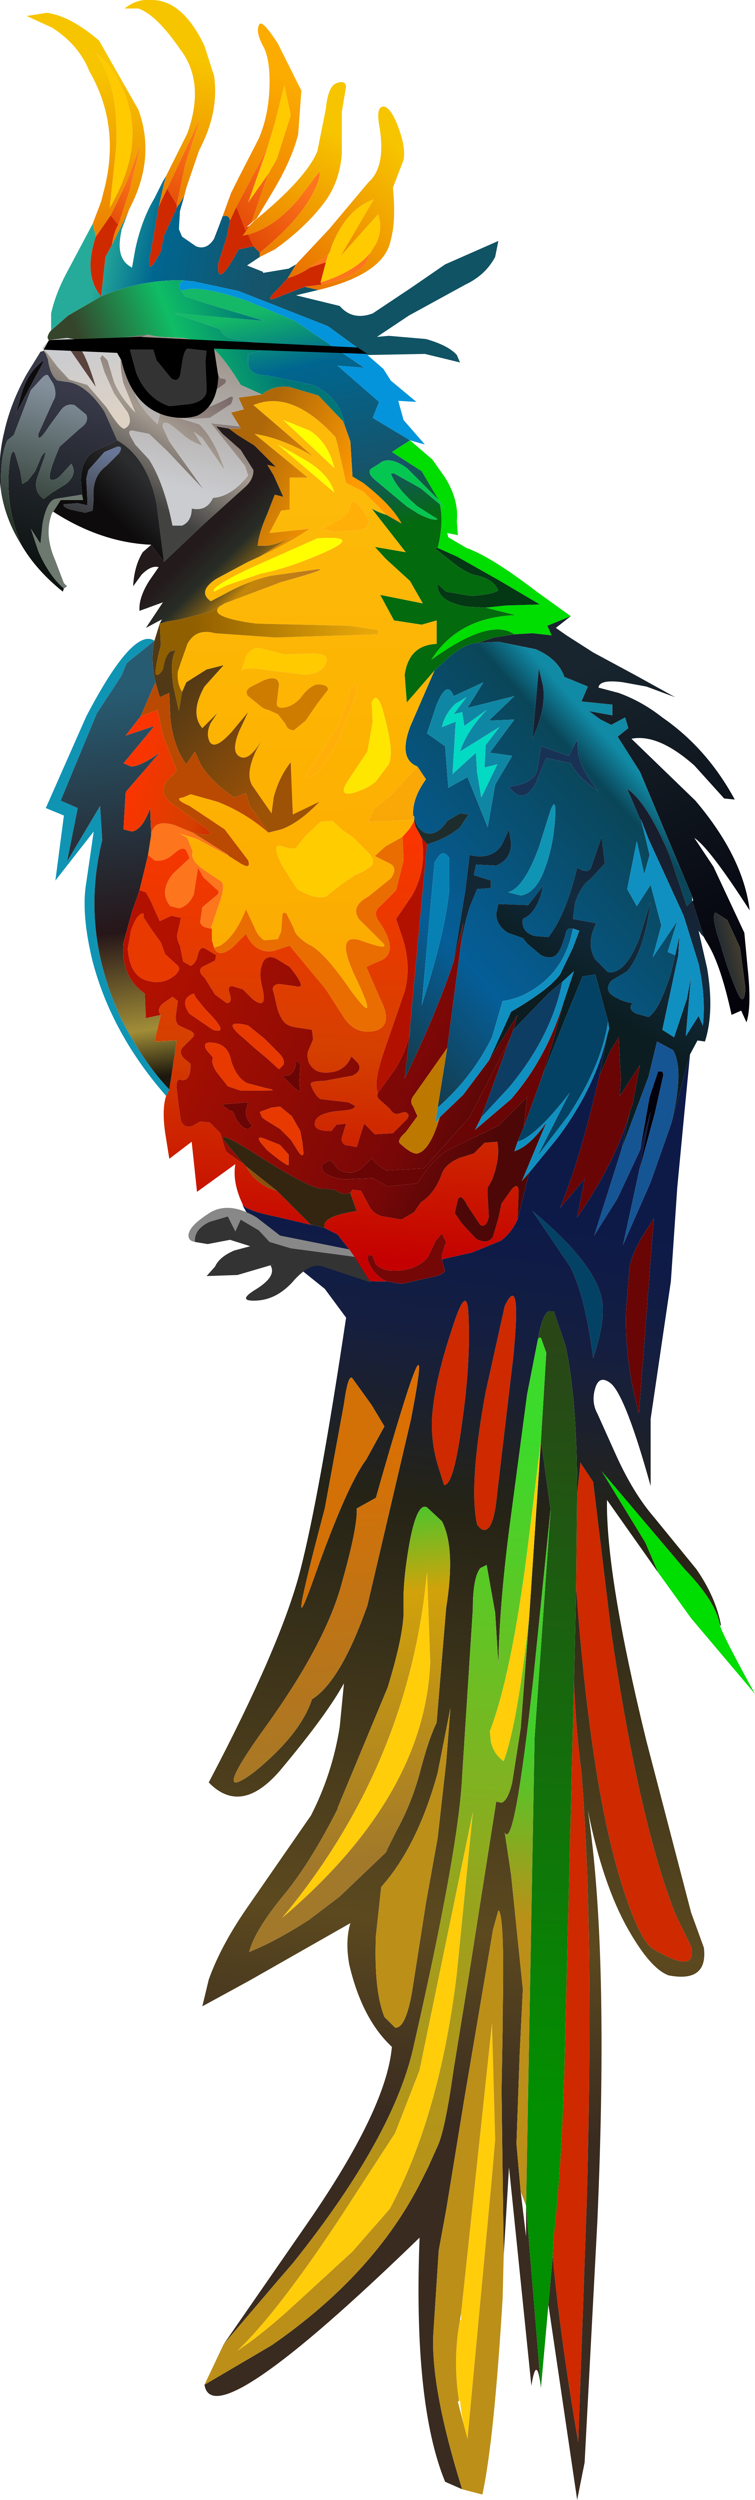
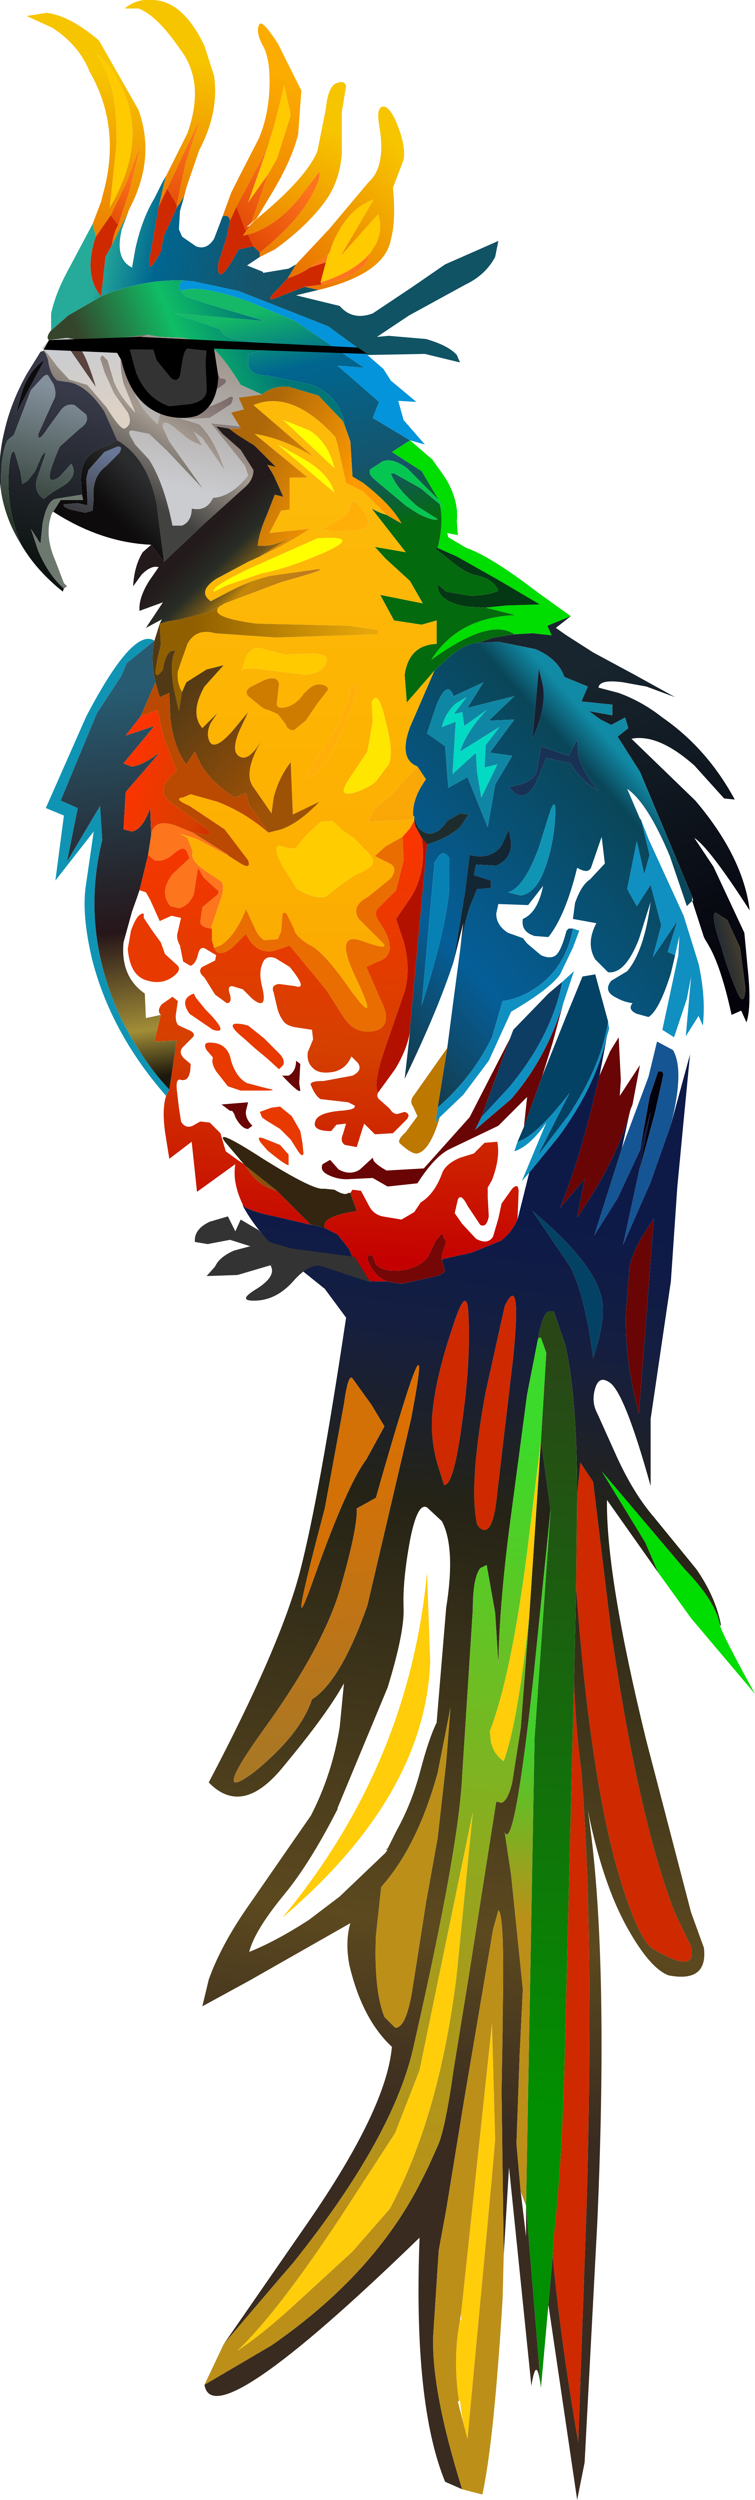
<svg xmlns="http://www.w3.org/2000/svg" xmlns:xlink="http://www.w3.org/1999/xlink" height="117.25px" width="35.45px">
  <g transform="matrix(1.0, 0.0, 0.0, 1.0, -88.2, 257.6)">
    <use height="117.25" transform="matrix(1.0, 0.0, 0.0, 1.0, 88.2, -257.6)" width="35.45" xlink:href="#shape0" />
  </g>
  <defs>
    <g id="shape0" transform="matrix(1.0, 0.0, 0.0, 1.0, -88.2, 257.6)">
      <path d="M98.65 -247.45 L99.05 -248.55 99.1 -248.65 99.4 -249.25 100.35 -251.1 Q100.8 -252.15 100.85 -253.45 100.9 -254.7 100.6 -255.35 100.2 -256.05 100.35 -256.4 100.45 -256.8 101.25 -255.55 L102.35 -253.35 102.2 -251.3 Q101.9 -250.1 101.0 -248.6 L100.25 -247.35 100.0 -247.15 100.8 -249.45 101.2 -250.15 101.85 -252.2 101.55 -253.6 101.1 -251.8 100.75 -250.65 99.3 -247.9 99.0 -247.25 Q98.95 -247.55 98.65 -247.45" fill="url(#gradient0)" fill-rule="evenodd" stroke="none" />
      <path d="M100.75 -250.65 L101.1 -251.8 101.55 -253.6 101.85 -252.2 101.2 -250.15 100.8 -249.45 99.85 -248.1 100.75 -250.65 M93.65 -250.65 Q93.8 -253.65 92.7 -255.1 93.55 -254.45 94.05 -253.2 95.05 -250.75 93.35 -247.85 L93.65 -250.65 M103.6 -245.65 L103.7 -245.8 103.75 -246.0 Q104.45 -247.8 105.75 -248.25 L104.2 -245.6 105.95 -247.55 Q106.2 -246.9 105.85 -246.15 L105.75 -246.0 105.6 -245.75 Q104.85 -244.85 103.25 -244.35 L103.5 -245.3 103.6 -245.65 M103.5 -226.5 Q103.35 -226.05 102.6 -225.95 L100.9 -226.15 Q99.75 -226.35 99.55 -226.15 L99.75 -226.8 Q100.05 -227.35 100.6 -227.15 L101.6 -226.9 102.85 -226.95 Q103.7 -226.95 103.5 -226.5" fill="#ffca00" fill-rule="evenodd" stroke="none" />
      <path d="M96.0 -249.35 L97.0 -251.35 Q97.85 -253.75 96.65 -255.3 95.55 -256.9 94.7 -257.2 L94.05 -257.2 Q94.6 -257.65 95.25 -257.6 96.75 -257.65 97.8 -255.45 L98.25 -254.05 Q98.5 -252.35 97.55 -250.55 L96.95 -248.8 96.85 -248.4 96.6 -248.0 96.5 -248.0 96.9 -249.9 97.6 -252.05 96.05 -248.75 95.65 -247.9 95.9 -249.0 96.0 -249.35" fill="url(#gradient1)" fill-rule="evenodd" stroke="none" />
      <path d="M92.55 -247.1 L92.95 -248.15 93.05 -248.55 Q93.9 -251.65 92.4 -254.25 91.9 -255.5 90.65 -256.3 L89.45 -256.85 90.4 -257.0 Q91.5 -256.85 92.85 -255.7 L94.7 -252.45 Q95.5 -250.25 94.35 -247.95 L94.25 -247.75 94.2 -247.6 93.45 -246.1 Q93.55 -246.75 93.75 -247.05 L94.3 -248.7 94.8 -250.8 94.1 -248.95 93.4 -247.5 92.7 -246.5 92.55 -247.1 M93.65 -250.65 L93.35 -247.85 Q95.05 -250.75 94.05 -253.2 93.55 -254.45 92.7 -255.1 93.8 -253.65 93.65 -250.65" fill="url(#gradient2)" fill-rule="evenodd" stroke="none" />
      <path d="M93.4 -247.5 L94.1 -248.95 94.8 -250.8 94.3 -248.7 93.75 -247.05 93.4 -247.5" fill="url(#gradient3)" fill-rule="evenodd" stroke="none" />
      <path d="M100.4 -245.55 L99.8 -245.15 100.55 -244.85 100.55 -244.8 101.75 -245.0 102.1 -245.2 101.8 -244.7 101.7 -244.55 101.3 -244.1 Q100.45 -243.3 101.35 -243.7 L102.5 -244.15 103.15 -244.0 102.1 -243.75 104.15 -243.25 Q104.75 -242.55 105.7 -242.9 L107.5 -244.1 109.1 -245.2 111.6 -246.3 111.45 -245.55 Q111.0 -244.7 110.05 -244.25 L107.4 -242.8 105.9 -241.8 106.45 -241.85 108.2 -241.7 Q109.25 -241.4 109.65 -240.95 L109.8 -240.6 108.15 -241.0 105.45 -240.95 103.6 -242.3 99.4 -243.95 97.3 -244.4 96.8 -244.45 Q94.85 -244.5 92.95 -243.7 L91.4 -242.8 90.6 -242.1 90.6 -242.9 Q90.8 -243.8 91.3 -244.75 L92.55 -247.1 92.7 -246.5 Q92.1 -244.7 92.95 -243.7 L93.15 -245.55 93.45 -246.1 94.2 -247.6 93.9 -246.8 93.9 -246.75 Q93.6 -245.45 94.4 -245.05 L94.55 -245.9 Q94.85 -247.3 95.45 -248.3 L95.85 -249.1 96.0 -249.35 95.9 -249.0 95.65 -247.9 95.25 -245.6 Q95.05 -244.5 95.75 -245.8 L95.9 -246.55 96.5 -247.85 96.55 -247.95 96.6 -248.0 96.85 -248.4 96.65 -247.7 96.6 -246.85 96.75 -246.5 97.4 -246.05 Q97.9 -245.85 98.25 -246.4 L98.5 -247.05 98.65 -247.45 Q98.95 -247.55 99.0 -247.25 L98.85 -246.5 98.45 -245.25 Q98.35 -243.95 99.4 -245.9 L100.1 -246.05 100.4 -245.75 100.4 -245.7 100.4 -245.55" fill="url(#gradient4)" fill-rule="evenodd" stroke="none" />
      <path d="M99.0 -247.25 L99.3 -247.9 99.75 -246.75 99.6 -246.55 99.85 -246.6 100.1 -246.05 99.4 -245.9 Q98.35 -243.95 98.45 -245.25 L98.85 -246.5 99.0 -247.25 M93.75 -247.05 Q93.55 -246.75 93.45 -246.1 L93.15 -245.55 92.95 -243.7 Q92.1 -244.7 92.7 -246.5 L93.4 -247.5 93.75 -247.05 M96.5 -247.85 L95.9 -246.55 95.75 -245.8 Q95.05 -244.5 95.25 -245.6 L95.65 -247.9 96.05 -248.75 96.5 -248.0 96.5 -247.85 M103.3 -244.25 L102.5 -244.15 101.35 -243.7 Q100.45 -243.3 101.3 -244.1 L101.7 -244.55 101.85 -244.6 Q102.3 -244.75 102.75 -245.05 L103.5 -245.3 103.25 -244.35 103.3 -244.25 M110.2 -195.85 Q110.3 -193.7 109.9 -190.9 109.5 -187.9 109.05 -187.95 L108.75 -188.9 Q108.4 -190.1 108.5 -191.3 108.65 -192.95 109.4 -195.2 110.15 -197.6 110.2 -195.85 M115.3 -187.5 L115.45 -189.0 116.05 -188.1 116.9 -181.05 Q118.2 -172.2 119.9 -167.85 L120.65 -166.3 Q120.95 -164.95 118.85 -166.2 118.25 -166.6 117.5 -168.9 115.95 -173.55 115.25 -183.15 L115.3 -187.5 M115.15 -178.65 Q115.25 -176.4 115.5 -174.5 116.1 -167.0 115.75 -154.3 L115.35 -143.05 Q114.5 -148.0 114.15 -151.8 L114.2 -152.7 Q114.55 -155.65 114.7 -160.5 L115.15 -178.65 M111.0 -192.3 L111.9 -196.35 Q112.7 -198.0 112.3 -193.95 L111.55 -187.6 Q111.4 -185.95 111.0 -185.85 110.8 -185.8 110.6 -186.1 110.2 -187.95 111.0 -192.3" fill="#cf2900" fill-rule="evenodd" stroke="none" />
      <path d="M100.0 -247.15 Q99.65 -246.85 99.9 -247.0 L99.9 -246.95 99.75 -246.75 99.3 -247.9 100.75 -250.65 99.85 -248.1 100.8 -249.45 100.0 -247.15 M100.4 -245.75 L100.1 -246.05 99.85 -246.6 Q101.1 -246.95 102.2 -248.25 L103.2 -249.55 Q103.25 -249.2 102.9 -248.55 102.25 -247.25 100.4 -245.75" fill="url(#gradient5)" fill-rule="evenodd" stroke="none" />
      <path d="M96.5 -248.0 L96.6 -248.0 96.55 -247.95 96.5 -247.85 96.5 -248.0" fill="url(#gradient6)" fill-rule="evenodd" stroke="none" />
      <path d="M99.9 -247.0 L99.95 -247.05 100.15 -247.25 Q102.55 -249.2 103.1 -250.5 L103.5 -252.5 Q103.6 -253.55 104.0 -253.7 104.4 -253.85 104.45 -253.55 L104.25 -252.35 104.25 -250.4 Q104.15 -249.0 103.35 -248.0 102.5 -246.9 101.1 -245.9 L100.4 -245.55 100.4 -245.7 100.4 -245.75 Q102.25 -247.25 102.9 -248.55 103.25 -249.2 103.2 -249.55 L102.2 -248.25 Q101.1 -246.95 99.85 -246.6 L99.6 -246.55 99.75 -246.75 99.9 -246.95 99.9 -247.0" fill="url(#gradient7)" fill-rule="evenodd" stroke="none" />
      <path d="M96.05 -248.75 L97.6 -252.05 96.9 -249.9 96.5 -248.0 96.05 -248.75" fill="url(#gradient8)" fill-rule="evenodd" stroke="none" />
      <path d="M102.1 -245.2 L103.65 -246.85 105.5 -249.05 Q106.35 -249.8 106.0 -251.75 105.85 -252.65 106.25 -252.6 106.6 -252.5 106.95 -251.5 107.25 -250.65 107.15 -250.1 L106.65 -248.8 Q106.8 -247.25 106.55 -246.35 106.25 -244.75 103.15 -244.0 L102.5 -244.15 103.3 -244.25 Q104.8 -244.55 105.35 -245.2 L105.6 -245.75 105.75 -246.0 105.85 -246.15 Q106.2 -246.9 105.95 -247.55 L104.2 -245.6 105.75 -248.25 Q104.45 -247.8 103.75 -246.0 L103.7 -245.8 103.6 -245.65 102.75 -245.05 Q102.3 -244.75 101.85 -244.6 L101.8 -244.7 102.1 -245.2" fill="url(#gradient9)" fill-rule="evenodd" stroke="none" />
      <path d="M105.6 -245.75 L105.35 -245.2 Q104.8 -244.55 103.3 -244.25 L103.25 -244.35 Q104.85 -244.85 105.6 -245.75 M103.6 -245.65 L103.5 -245.3 102.75 -245.05 103.6 -245.65 M98.1 -214.05 Q97.65 -214.1 97.6 -214.35 L97.7 -215.05 98.3 -215.55 Q98.6 -215.75 98.35 -215.9 L97.75 -216.45 97.5 -216.9 97.3 -215.65 Q97.05 -215.1 96.6 -215.0 L96.2 -215.1 Q95.65 -215.75 96.3 -216.6 L97.1 -217.35 96.95 -217.7 Q96.8 -217.95 96.35 -217.55 95.9 -217.15 95.45 -217.25 L95.15 -217.5 95.3 -218.45 Q95.4 -219.2 96.4 -218.9 L97.25 -218.55 98.85 -217.55 98.85 -217.5 97.45 -218.25 96.65 -218.5 97.0 -218.3 97.25 -217.65 Q97.1 -217.25 97.85 -216.75 L98.6 -216.25 Q98.8 -216.0 98.45 -215.1 L98.1 -214.05" fill="#fd751c" fill-rule="evenodd" stroke="none" />
      <path d="M101.85 -244.6 L101.7 -244.55 101.8 -244.7 101.85 -244.6" fill="url(#gradient10)" fill-rule="evenodd" stroke="none" />
      <path d="M107.45 -236.95 L108.5 -236.05 109.1 -235.2 Q109.75 -234.15 109.65 -233.15 L109.7 -232.5 109.2 -232.6 109.25 -232.4 110.1 -231.9 Q111.25 -231.5 113.4 -229.85 L115.0 -228.7 113.9 -228.25 114.1 -227.8 113.2 -227.9 112.35 -227.85 Q111.2 -228.65 108.45 -226.65 109.7 -228.65 112.4 -228.75 L111.0 -229.1 111.95 -229.2 113.55 -229.25 111.6 -230.4 109.65 -231.5 108.75 -231.9 Q109.05 -233.1 108.85 -233.95 L109.1 -233.75 108.8 -234.15 108.0 -235.5 106.6 -236.4 107.45 -236.95 M122.0 -181.4 Q122.05 -181.05 123.65 -178.15 L120.65 -181.7 119.1 -183.85 118.5 -185.25 116.45 -188.6 120.35 -184.0 Q121.8 -182.5 122.0 -181.4" fill="#00dd00" fill-rule="evenodd" stroke="none" />
      <path d="M108.75 -231.9 L108.6 -231.9 109.55 -231.15 Q110.2 -230.65 110.65 -230.6 111.4 -230.4 111.6 -229.9 111.25 -229.7 110.3 -229.65 L109.15 -229.85 108.75 -230.2 Q108.7 -229.4 110.1 -229.15 L111.0 -229.1 112.4 -228.75 Q109.7 -228.65 108.45 -226.65 111.2 -228.65 112.35 -227.85 L111.4 -227.7 110.65 -227.45 Q110.1 -227.45 109.3 -226.8 L108.6 -226.15 107.3 -224.65 107.2 -225.95 Q107.4 -227.35 108.7 -227.4 L108.7 -228.5 108.0 -228.3 106.7 -228.5 106.05 -229.7 108.05 -229.3 107.45 -230.35 106.3 -231.4 105.8 -231.95 107.25 -231.7 105.65 -233.75 Q106.0 -233.55 106.35 -233.45 L107.05 -233.05 Q106.6 -233.9 105.25 -234.95 L104.75 -235.25 104.65 -236.9 104.4 -237.6 104.35 -237.85 Q104.05 -239.05 102.85 -239.55 L100.7 -240.0 Q99.95 -240.0 99.85 -240.5 L99.85 -241.0 Q100.5 -241.15 101.15 -241.4 L99.2 -241.7 Q98.65 -241.8 98.55 -242.15 L96.4 -242.9 100.6 -242.55 98.1 -243.3 96.9 -243.7 96.7 -243.95 Q97.5 -244.3 99.9 -243.45 L102.05 -242.55 105.3 -240.35 104.05 -240.45 106.0 -238.75 105.7 -238.0 107.45 -236.95 106.6 -236.4 108.0 -235.5 108.8 -234.15 107.3 -235.65 Q106.45 -236.25 106.0 -235.85 L105.6 -235.6 Q105.45 -235.4 105.8 -235.1 L107.3 -233.85 107.85 -233.5 Q108.55 -233.15 108.75 -233.25 L107.8 -233.85 Q106.8 -234.7 106.55 -235.4 L106.7 -235.4 107.95 -234.7 108.85 -233.95 Q109.05 -233.1 108.75 -231.9" fill="url(#gradient11)" fill-rule="evenodd" stroke="none" />
      <path d="M111.0 -229.1 L110.1 -229.15 Q108.7 -229.4 108.75 -230.2 L109.15 -229.85 110.3 -229.65 Q111.25 -229.7 111.6 -229.9 111.4 -230.4 110.65 -230.6 110.2 -230.65 109.55 -231.15 L108.6 -231.9 108.75 -231.9 109.65 -231.5 111.6 -230.4 113.55 -229.25 111.95 -229.2 111.0 -229.1" fill="#043713" fill-rule="evenodd" stroke="none" />
      <path d="M115.0 -228.7 L114.3 -228.15 114.8 -227.8 116.05 -227.0 118.0 -225.95 119.9 -224.9 118.55 -225.4 117.45 -225.6 Q116.35 -225.75 116.3 -225.35 L117.25 -225.1 Q118.35 -224.7 119.3 -223.95 121.4 -222.5 122.7 -220.1 L122.2 -220.15 120.8 -221.7 Q119.1 -223.2 117.85 -222.95 L120.85 -220.05 Q123.1 -217.4 123.4 -214.9 121.5 -217.85 120.8 -218.3 L121.7 -216.95 123.15 -213.85 123.3 -212.25 Q123.5 -210.4 123.25 -209.65 L123.0 -210.2 122.55 -210.0 Q122.05 -212.3 121.45 -213.3 L121.3 -213.55 121.25 -213.65 120.7 -215.35 120.75 -215.35 120.7 -215.55 118.25 -221.4 117.2 -223.05 117.7 -223.45 117.55 -223.95 116.9 -223.6 116.4 -223.85 115.85 -224.25 116.95 -224.05 116.95 -224.55 115.5 -224.7 115.8 -225.4 114.7 -225.85 Q114.4 -226.7 113.35 -227.15 L111.6 -227.5 110.65 -227.45 111.4 -227.7 112.35 -227.85 113.2 -227.9 114.1 -227.8 113.9 -228.25 115.0 -228.7 M121.8 -214.8 Q121.55 -214.7 122.05 -213.25 122.35 -212.15 122.8 -211.1 123.15 -210.3 123.2 -211.25 L122.95 -213.15 122.35 -214.45 121.8 -214.8" fill="url(#gradient12)" fill-rule="evenodd" stroke="none" />
      <path d="M108.6 -226.15 L109.3 -226.8 Q110.1 -227.45 110.65 -227.45 L111.6 -227.5 113.35 -227.15 Q114.4 -226.7 114.7 -225.85 L115.8 -225.4 115.5 -224.7 116.95 -224.55 116.95 -224.05 115.85 -224.25 116.4 -223.85 116.9 -223.6 117.55 -223.95 117.7 -223.45 117.2 -223.05 118.25 -221.4 120.7 -215.55 120.7 -215.35 120.45 -215.1 119.65 -217.45 Q118.6 -219.95 117.65 -220.6 L118.25 -219.2 118.3 -219.15 118.7 -217.5 118.45 -216.6 118.1 -218.15 117.65 -215.9 118.1 -215.1 118.75 -216.1 119.25 -214.2 118.85 -212.7 120.0 -214.4 119.55 -212.95 119.9 -212.8 119.7 -211.95 Q119.15 -210.2 118.65 -209.9 L118.1 -210.05 Q117.65 -210.25 117.9 -210.55 117.5 -210.6 117.15 -210.8 116.5 -211.1 116.9 -211.6 L117.65 -212.05 Q118.45 -213.0 118.75 -215.3 L118.2 -213.55 Q117.55 -211.9 116.75 -212.0 L116.15 -212.6 Q115.7 -213.35 116.2 -214.3 L115.1 -214.5 115.2 -215.25 Q115.5 -216.1 115.9 -216.35 L116.6 -217.1 116.45 -218.35 115.95 -216.9 Q115.8 -216.6 115.3 -216.9 114.75 -214.65 113.95 -213.65 L113.3 -213.7 Q112.65 -213.9 112.75 -214.5 113.45 -214.8 113.7 -216.05 L113.0 -215.15 111.6 -215.2 111.5 -214.75 Q111.5 -214.2 112.05 -213.85 L112.75 -213.6 112.95 -213.35 113.6 -212.8 Q114.05 -212.6 114.3 -212.8 114.55 -213.0 114.8 -213.95 L114.9 -214.05 115.1 -214.05 Q114.75 -212.15 113.25 -211.2 112.55 -210.75 111.8 -210.65 L111.3 -208.95 Q110.4 -207.1 108.75 -205.65 L109.2 -208.45 109.5 -210.75 109.8 -213.0 Q109.95 -214.1 110.25 -215.05 L110.6 -215.9 111.25 -215.95 111.25 -216.3 110.45 -216.55 110.55 -217.05 111.5 -217.0 Q112.2 -217.3 112.2 -218.05 L112.1 -218.7 111.75 -217.95 Q111.25 -217.25 110.25 -217.5 L110.05 -215.85 109.5 -212.5 Q108.75 -210.2 107.2 -207.0 L107.45 -209.2 107.45 -209.4 108.25 -218.0 Q109.15 -218.25 109.8 -218.8 L110.2 -219.4 109.8 -219.45 109.2 -219.1 Q108.85 -218.55 108.4 -218.5 108.15 -218.5 108.0 -218.65 107.75 -218.8 107.65 -219.3 L107.6 -219.35 Q107.55 -220.15 108.2 -221.05 L107.8 -221.65 Q106.9 -222.0 107.45 -223.5 L108.6 -226.15 M113.7 -225.4 L113.5 -226.25 113.2 -222.95 Q113.85 -224.35 113.7 -225.4 M113.6 -222.6 L113.55 -222.25 113.4 -221.4 Q113.2 -220.85 112.1 -220.7 112.75 -219.8 113.35 -220.85 L113.85 -222.05 115.0 -221.8 Q115.35 -221.1 116.3 -220.5 115.5 -221.45 115.35 -222.25 L115.3 -222.9 114.9 -222.15 113.6 -222.6 M108.25 -223.2 L109.1 -222.6 109.25 -220.65 110.15 -221.15 111.1 -218.8 111.45 -220.8 112.25 -222.15 111.2 -222.3 112.35 -223.85 111.15 -223.8 112.35 -224.95 110.15 -224.4 110.9 -225.6 109.5 -224.95 Q109.2 -225.75 108.7 -224.55 L108.25 -223.2 M109.3 -217.35 Q109.05 -217.75 108.8 -217.45 L108.6 -217.15 108.0 -210.45 Q109.1 -213.85 109.3 -215.9 L109.3 -217.35 M114.05 -219.6 L113.5 -217.85 Q112.8 -215.95 112.05 -215.75 L112.65 -215.6 Q113.3 -215.7 113.7 -216.65 114.15 -217.75 114.25 -219.05 114.35 -220.35 114.05 -219.6" fill="url(#gradient13)" fill-rule="evenodd" stroke="none" />
      <path d="M113.7 -225.4 Q113.85 -224.35 113.2 -222.95 L113.5 -226.25 113.7 -225.4" fill="url(#gradient14)" fill-rule="evenodd" stroke="none" />
      <path d="M113.6 -222.6 L114.9 -222.15 115.3 -222.9 115.35 -222.25 Q115.5 -221.45 116.3 -220.5 115.35 -221.1 115.0 -221.8 L113.85 -222.05 113.35 -220.85 Q112.75 -219.8 112.1 -220.7 113.2 -220.85 113.4 -221.4 L113.55 -222.25 113.6 -222.6" fill="#183255" fill-rule="evenodd" stroke="none" />
      <path d="M108.25 -223.2 L108.7 -224.55 Q109.2 -225.75 109.5 -224.95 L110.9 -225.6 110.15 -224.4 112.35 -224.95 111.15 -223.8 112.35 -223.85 111.2 -222.3 112.25 -222.15 111.45 -220.8 111.1 -218.8 110.15 -221.15 109.25 -220.65 109.1 -222.6 108.25 -223.2 M109.9 -224.2 L109.5 -224.1 110.1 -224.9 109.6 -224.6 Q109.1 -224.15 108.95 -223.5 L109.6 -223.75 109.45 -221.3 110.55 -222.3 110.6 -221.4 110.8 -220.2 111.55 -221.75 110.95 -221.6 111.0 -222.65 111.65 -223.5 109.8 -222.35 Q110.1 -223.3 111.05 -224.3 L110.0 -223.55 109.9 -224.2" fill="#0f87a4" fill-rule="evenodd" stroke="none" />
      <path d="M109.9 -224.2 L110.0 -223.55 111.05 -224.3 Q110.1 -223.3 109.8 -222.35 L111.65 -223.5 111.0 -222.65 110.95 -221.6 111.55 -221.75 110.8 -220.2 110.6 -221.4 110.55 -222.3 109.45 -221.3 109.6 -223.75 108.95 -223.5 Q109.1 -224.15 109.6 -224.6 L110.1 -224.9 109.5 -224.1 109.9 -224.2" fill="#03dac4" fill-rule="evenodd" stroke="none" />
      <path d="M106.35 -233.45 Q106.0 -233.55 105.65 -233.75 L107.25 -231.7 105.8 -231.95 106.3 -231.4 107.45 -230.35 108.05 -229.3 106.05 -229.7 106.7 -228.5 108.0 -228.3 108.7 -228.5 108.7 -227.4 Q107.4 -227.35 107.2 -225.95 L107.3 -224.65 108.6 -226.15 107.45 -223.5 Q106.9 -222.0 107.8 -221.65 L106.5 -220.25 105.75 -219.65 105.5 -219.05 107.45 -219.15 107.65 -219.2 107.65 -219.1 107.45 -218.75 107.1 -218.35 106.3 -217.9 105.8 -217.45 106.5 -217.1 Q106.9 -216.9 106.55 -216.4 L105.5 -215.55 Q104.65 -215.1 105.05 -214.5 L106.1 -213.45 Q106.65 -212.95 105.25 -213.45 103.8 -214.0 104.95 -211.65 106.05 -209.3 104.7 -211.1 103.4 -213.0 102.7 -213.3 102.05 -213.7 102.0 -214.05 L101.65 -214.75 Q101.45 -214.9 101.45 -214.55 L101.4 -213.9 101.35 -213.8 101.25 -213.55 100.6 -213.5 Q100.3 -213.7 100.15 -214.1 L99.75 -214.95 Q99.25 -213.7 98.55 -213.25 L98.25 -213.15 98.15 -213.5 98.15 -214.05 98.1 -214.05 98.45 -215.1 Q98.8 -216.0 98.6 -216.25 L97.85 -216.75 Q97.1 -217.25 97.25 -217.65 L97.0 -218.3 96.65 -218.5 97.45 -218.25 98.85 -217.5 98.85 -217.55 98.95 -217.45 99.5 -217.1 Q100.0 -216.8 99.85 -217.25 L98.75 -218.7 97.1 -219.8 Q96.3 -220.15 96.8 -220.2 L97.15 -220.35 98.4 -220.0 Q99.7 -219.5 100.8 -218.55 L101.4 -218.7 Q102.25 -219.0 103.2 -220.0 L101.95 -219.4 101.85 -221.85 Q101.3 -221.15 101.05 -220.2 L100.95 -219.45 100.05 -220.75 Q99.7 -221.3 100.25 -222.45 L100.5 -222.9 Q99.85 -221.8 99.4 -222.15 99.05 -222.4 99.45 -223.35 L99.85 -224.2 99.1 -223.3 Q98.3 -222.4 98.05 -222.8 97.85 -223.2 98.1 -223.7 L98.4 -224.15 97.7 -223.45 Q97.1 -224.15 97.8 -225.4 L98.7 -226.4 97.9 -226.2 96.95 -225.6 96.75 -225.15 Q96.5 -225.55 96.55 -226.1 L96.7 -226.55 97.0 -227.4 Q97.4 -228.15 98.3 -227.9 L101.15 -227.7 105.95 -227.85 105.95 -228.05 104.6 -228.25 100.25 -228.35 Q97.95 -228.65 98.5 -229.15 L98.75 -229.3 101.4 -230.3 Q103.75 -230.95 103.1 -230.9 L100.95 -230.6 Q100.0 -230.4 98.95 -229.85 L98.1 -229.4 Q97.45 -229.85 98.35 -230.45 L99.85 -231.25 100.4 -231.5 Q101.7 -232.1 102.75 -232.8 L100.85 -232.6 101.4 -233.65 101.8 -233.7 101.8 -235.2 102.65 -235.2 100.15 -237.25 Q101.45 -237.05 102.9 -236.2 L100.1 -238.6 Q101.9 -239.35 103.95 -237.1 L104.05 -236.75 104.45 -234.95 105.25 -234.55 106.35 -233.45 M104.85 -216.55 Q105.35 -216.75 105.5 -216.9 105.9 -217.1 105.55 -217.55 L104.8 -218.3 104.3 -218.65 103.8 -219.1 103.25 -219.05 102.55 -218.4 102.15 -217.9 Q102.05 -217.7 101.45 -217.9 100.9 -218.1 101.45 -217.0 L102.15 -215.9 Q103.0 -215.4 103.5 -215.55 L104.2 -216.1 104.85 -216.55 M103.9 -234.5 Q103.65 -235.4 102.4 -236.1 L101.25 -236.75 103.9 -234.5 M102.75 -237.4 L101.5 -237.9 103.9 -235.65 Q103.6 -236.85 102.75 -237.4 M99.95 -230.95 Q98.05 -230.05 98.25 -229.85 L98.85 -230.15 100.45 -230.7 Q101.75 -230.95 103.45 -231.7 105.25 -232.5 103.1 -232.35 L99.95 -230.95 M105.15 -232.75 Q105.75 -232.95 105.3 -233.6 104.7 -234.4 104.65 -233.85 104.6 -233.35 103.3 -232.8 L103.85 -232.65 105.15 -232.75 M103.5 -226.5 Q103.7 -226.95 102.85 -226.95 L101.6 -226.9 100.6 -227.15 Q100.05 -227.35 99.75 -226.8 L99.55 -226.15 Q99.75 -226.35 100.9 -226.15 L102.6 -225.95 Q103.35 -226.05 103.5 -226.5 M103.1 -225.5 Q102.8 -225.45 102.45 -225.05 102.15 -224.6 101.7 -224.45 101.15 -224.3 101.2 -224.65 L101.3 -225.5 Q101.25 -225.95 100.6 -225.7 L100.0 -225.4 Q99.65 -225.2 99.85 -224.95 L100.35 -224.55 Q100.55 -224.35 100.8 -224.3 L101.25 -224.1 101.6 -223.65 Q101.7 -223.35 102.0 -223.35 L102.55 -223.8 103.1 -224.6 103.6 -225.25 Q103.6 -225.5 103.1 -225.5 M105.65 -224.65 L105.7 -223.75 105.45 -222.35 104.55 -221.0 Q104.05 -220.25 104.75 -220.4 105.45 -220.6 105.85 -220.95 L106.45 -221.75 Q106.7 -222.3 106.3 -223.8 105.95 -225.35 105.65 -224.65 M104.05 -223.55 L102.9 -221.75 Q102.3 -220.85 102.95 -221.25 103.7 -221.8 104.5 -223.9 105.35 -226.05 104.65 -225.3 L104.55 -224.8 104.05 -223.55" fill="url(#gradient15)" fill-rule="evenodd" stroke="none" />
      <path d="M107.65 -219.3 Q107.75 -218.8 108.0 -218.65 108.15 -218.5 108.4 -218.5 108.85 -218.55 109.2 -219.1 L109.8 -219.45 110.2 -219.4 109.8 -218.8 Q109.15 -218.25 108.25 -218.0 L108.0 -218.3 107.7 -218.85 107.65 -219.1 107.65 -219.2 107.65 -219.3" fill="#1d2d2d" fill-rule="evenodd" stroke="none" />
      <path d="M107.8 -221.65 L108.2 -221.05 Q107.55 -220.15 107.6 -219.35 L107.65 -219.3 107.65 -219.2 107.45 -219.15 105.5 -219.05 105.75 -219.65 106.5 -220.25 107.8 -221.65" fill="url(#gradient16)" fill-rule="evenodd" stroke="none" />
      <path d="M99.6 -201.05 L99.6 -201.1 Q99.1 -202.15 99.25 -203.0 L97.45 -201.7 97.2 -204.05 96.15 -203.25 95.95 -204.5 Q95.8 -205.6 96.0 -206.2 L96.15 -206.5 96.5 -208.8 95.45 -208.75 95.75 -210.0 Q95.55 -210.2 95.8 -210.5 L96.3 -210.85 96.55 -210.65 96.45 -209.95 Q96.45 -209.6 96.6 -209.5 L97.15 -209.25 Q97.4 -209.1 97.25 -208.95 L96.8 -208.5 Q96.55 -208.25 96.85 -207.95 L97.15 -207.7 Q97.15 -206.85 96.7 -206.95 96.45 -207.05 96.5 -206.5 L96.6 -205.65 96.7 -205.0 Q96.9 -204.65 97.25 -204.8 L97.6 -205.0 98.05 -204.95 98.55 -204.45 98.8 -203.6 99.35 -203.2 99.65 -203.0 99.75 -202.9 Q100.25 -202.0 101.2 -201.75 L102.8 -200.15 101.1 -200.55 Q100.05 -200.75 99.6 -201.05 M107.65 -219.1 L107.7 -218.85 108.0 -218.3 Q108.25 -216.85 107.55 -215.6 L106.8 -214.5 107.15 -213.45 Q107.5 -212.2 107.2 -211.1 L106.25 -208.35 Q105.7 -206.75 105.95 -206.35 105.85 -206.15 106.05 -206.0 L106.5 -205.6 Q106.65 -205.35 106.85 -205.35 L107.2 -205.45 Q107.5 -205.35 107.3 -205.1 L106.65 -204.45 105.8 -204.4 105.3 -204.9 105.2 -204.6 104.95 -203.8 104.4 -203.9 Q104.15 -204.05 104.3 -204.4 L104.45 -204.9 104.0 -204.85 103.75 -204.55 Q102.85 -204.55 103.0 -205.0 103.1 -205.4 104.15 -205.5 104.95 -205.55 104.85 -205.75 L104.55 -205.9 103.25 -206.05 Q103.0 -206.2 102.8 -206.7 102.7 -206.9 103.4 -206.9 L104.75 -207.15 Q105.25 -207.4 105.0 -207.75 L104.7 -208.05 Q104.4 -207.35 103.65 -207.3 103.1 -207.25 102.85 -207.55 102.6 -207.8 102.65 -208.25 L102.9 -208.85 102.85 -209.3 102.2 -209.4 Q101.75 -209.45 101.55 -209.65 101.3 -209.95 101.2 -210.4 L101.05 -211.05 Q100.9 -211.4 101.3 -211.45 L102.05 -211.35 Q102.7 -211.15 101.8 -212.25 L101.15 -212.65 Q100.65 -212.85 100.5 -212.35 100.35 -211.95 100.5 -211.35 100.8 -210.15 100.05 -210.75 L99.6 -211.2 99.1 -211.35 Q98.85 -211.35 99.0 -210.95 99.1 -210.55 98.85 -210.55 L98.3 -210.95 97.8 -211.75 Q97.45 -212.05 97.7 -212.25 L98.3 -212.55 98.35 -212.8 97.85 -213.1 Q97.6 -213.25 97.5 -212.85 97.4 -212.4 97.15 -212.3 L96.8 -212.5 96.65 -213.25 Q96.45 -213.6 96.55 -213.9 L96.7 -214.55 96.25 -214.65 95.7 -214.4 95.25 -215.4 95.05 -215.75 94.75 -215.85 95.15 -217.5 95.45 -217.25 Q95.9 -217.15 96.35 -217.55 96.8 -217.95 96.95 -217.7 L97.1 -217.35 96.3 -216.6 Q95.65 -215.75 96.2 -215.1 L96.6 -215.0 Q97.05 -215.1 97.3 -215.65 L97.5 -216.9 97.75 -216.45 98.35 -215.9 Q98.6 -215.75 98.3 -215.55 L97.7 -215.05 97.6 -214.35 Q97.65 -214.1 98.1 -214.05 L98.15 -214.05 98.15 -213.5 98.25 -213.15 Q98.45 -212.65 99.1 -213.15 L99.75 -213.8 Q100.2 -212.85 101.05 -213.0 L101.8 -213.25 103.5 -211.2 104.3 -209.95 Q104.85 -209.05 105.8 -209.25 106.7 -209.5 106.05 -210.75 L105.4 -212.25 105.95 -212.5 Q107.0 -212.85 106.05 -214.3 105.65 -214.8 106.05 -215.1 L106.8 -215.85 107.15 -217.25 107.1 -218.35 107.45 -218.75 107.65 -219.1 M104.65 -201.65 L104.75 -201.8 105.15 -201.75 105.55 -201.0 Q105.75 -200.65 106.15 -200.55 L107.05 -200.4 107.65 -200.75 107.95 -201.2 Q108.6 -201.6 108.95 -202.55 109.1 -203.0 109.8 -203.3 L110.45 -203.5 110.95 -204.0 111.55 -204.05 Q111.7 -203.3 111.3 -202.25 L111.1 -201.9 111.1 -201.45 111.15 -200.55 Q111.05 -200.0 110.75 -200.15 L110.15 -201.05 Q109.85 -201.65 109.7 -201.35 L109.55 -200.7 109.9 -200.2 110.55 -199.5 Q111.1 -199.2 111.35 -199.6 L111.6 -200.45 111.75 -201.15 112.25 -201.85 Q112.55 -202.15 112.55 -201.7 L112.5 -200.4 Q112.2 -199.75 111.7 -199.4 L110.35 -198.85 109.0 -198.55 108.95 -198.5 108.95 -198.75 109.15 -199.35 108.95 -199.75 108.65 -199.4 108.3 -198.65 Q107.75 -198.0 106.7 -198.0 106.15 -198.0 105.85 -198.3 L105.7 -198.7 105.5 -198.75 105.45 -198.55 Q105.7 -197.8 106.35 -197.5 L105.95 -197.5 Q105.2 -197.5 105.35 -197.65 L104.9 -198.25 104.6 -199.0 104.05 -199.7 103.45 -200.0 Q103.25 -200.55 104.95 -200.8 L104.65 -201.65" fill="url(#gradient17)" fill-rule="evenodd" stroke="none" />
      <path d="M107.1 -218.35 L107.15 -217.25 106.8 -215.85 106.05 -215.1 Q105.65 -214.8 106.05 -214.3 107.0 -212.85 105.95 -212.5 L105.4 -212.25 106.05 -210.75 Q106.7 -209.5 105.8 -209.25 104.85 -209.05 104.3 -209.95 L103.5 -211.2 101.8 -213.25 101.05 -213.0 Q100.2 -212.85 99.75 -213.8 L99.1 -213.15 Q98.45 -212.65 98.25 -213.15 L98.55 -213.25 Q99.25 -213.7 99.75 -214.95 L100.15 -214.1 Q100.3 -213.7 100.6 -213.5 L101.25 -213.55 101.35 -213.8 101.4 -213.9 101.45 -214.55 Q101.45 -214.9 101.65 -214.75 L102.0 -214.05 Q102.05 -213.7 102.7 -213.3 103.4 -213.0 104.7 -211.1 106.05 -209.3 104.95 -211.65 103.8 -214.0 105.25 -213.45 106.65 -212.95 106.1 -213.45 L105.05 -214.5 Q104.65 -215.1 105.5 -215.55 L106.55 -216.4 Q106.9 -216.9 106.5 -217.1 L105.8 -217.45 106.3 -217.9 107.1 -218.35 M98.85 -217.55 L98.85 -217.5 98.85 -217.55" fill="#e96d00" fill-rule="evenodd" stroke="none" />
      <path d="M104.85 -216.55 L104.2 -216.1 103.5 -215.55 Q103.0 -215.4 102.15 -215.9 L101.45 -217.0 Q100.9 -218.1 101.45 -217.9 102.05 -217.7 102.15 -217.9 L102.55 -218.4 103.25 -219.05 103.8 -219.1 104.3 -218.65 104.8 -218.3 105.55 -217.55 Q105.9 -217.1 105.5 -216.9 105.35 -216.75 104.85 -216.55" fill="#ffcc00" fill-rule="evenodd" stroke="none" />
      <path d="M108.25 -218.0 L107.45 -209.4 107.45 -209.2 Q107.3 -208.35 106.75 -207.45 L105.95 -206.35 Q105.7 -206.75 106.25 -208.35 L107.2 -211.1 Q107.5 -212.2 107.15 -213.45 L106.8 -214.5 107.55 -215.6 Q108.25 -216.85 108.0 -218.3 L108.25 -218.0" fill="#b31100" fill-rule="evenodd" stroke="none" />
      <path d="M109.5 -212.5 L110.05 -215.85 110.25 -217.5 Q111.25 -217.25 111.75 -217.95 L112.1 -218.7 112.2 -218.05 Q112.2 -217.3 111.5 -217.0 L110.55 -217.05 110.45 -216.55 111.25 -216.3 111.25 -215.95 110.6 -215.9 110.25 -215.05 Q109.95 -214.1 109.8 -213.0 L109.95 -214.3 109.5 -212.5" fill="#132634" fill-rule="evenodd" stroke="none" />
      <path d="M109.3 -217.35 L109.3 -215.9 Q109.1 -213.85 108.0 -210.45 L108.6 -217.15 108.8 -217.45 Q109.05 -217.75 109.3 -217.35" fill="#0781b4" fill-rule="evenodd" stroke="none" />
      <path d="M96.0 -206.2 Q93.45 -209.1 92.55 -212.5 92.0 -214.75 92.25 -216.2 L92.6 -218.6 90.8 -216.3 91.2 -219.35 90.35 -219.7 92.25 -224.0 Q94.45 -228.2 95.45 -227.55 L94.15 -226.5 93.9 -225.9 92.75 -224.15 91.05 -220.05 91.85 -219.7 91.35 -217.2 92.9 -219.8 93.0 -218.2 Q91.95 -213.95 93.9 -209.8 94.95 -207.75 96.15 -206.5 L96.0 -206.2 M114.05 -219.6 Q114.35 -220.35 114.25 -219.05 114.15 -217.75 113.7 -216.65 113.3 -215.7 112.65 -215.6 L112.05 -215.75 Q112.8 -215.95 113.5 -217.85 L114.05 -219.6" fill="#1094b4" fill-rule="evenodd" stroke="none" />
-       <path d="M121.25 -213.65 L121.15 -213.75 121.0 -213.95 121.4 -212.2 Q121.75 -210.15 121.3 -208.75 L120.95 -208.8 120.6 -208.15 119.7 -204.85 Q120.35 -207.4 119.8 -208.35 L119.05 -208.75 118.65 -207.1 117.4 -203.75 117.75 -205.35 117.8 -205.55 117.9 -205.8 118.25 -207.65 117.3 -206.2 117.35 -206.95 117.25 -208.95 116.85 -208.3 116.35 -207.15 116.7 -209.0 116.8 -209.35 116.75 -209.7 116.15 -211.9 115.55 -211.8 114.75 -209.85 113.65 -207.1 114.15 -208.7 114.65 -210.55 115.15 -212.05 114.6 -211.55 113.95 -211.0 112.3 -209.3 112.5 -210.0 111.15 -207.85 112.2 -210.15 Q114.0 -211.2 114.5 -211.9 L115.1 -213.15 115.4 -213.95 115.1 -214.05 114.9 -214.05 114.8 -213.95 Q114.55 -213.0 114.3 -212.8 114.05 -212.6 113.6 -212.8 L112.95 -213.35 112.75 -213.6 112.05 -213.85 Q111.5 -214.2 111.5 -214.75 L111.6 -215.2 113.0 -215.15 113.7 -216.05 Q113.45 -214.8 112.75 -214.5 112.65 -213.9 113.3 -213.7 L113.95 -213.65 Q114.75 -214.65 115.3 -216.9 115.8 -216.6 115.95 -216.9 L116.45 -218.35 116.6 -217.1 115.9 -216.35 Q115.5 -216.1 115.2 -215.25 L115.1 -214.5 116.2 -214.3 Q115.7 -213.35 116.15 -212.6 L116.75 -212.0 Q117.55 -211.9 118.2 -213.55 L118.75 -215.3 Q118.45 -213.0 117.65 -212.05 L116.9 -211.6 Q116.5 -211.1 117.15 -210.8 117.5 -210.6 117.9 -210.55 117.65 -210.25 118.1 -210.05 L118.65 -209.9 Q119.15 -210.2 119.7 -211.95 L119.9 -212.8 120.1 -213.7 120.05 -212.8 119.3 -209.3 119.85 -208.95 120.45 -210.75 120.65 -211.8 120.4 -209.0 121.0 -209.95 121.2 -209.5 Q121.35 -210.8 121.0 -212.4 L120.3 -214.65 118.65 -218.25 118.3 -219.15 118.25 -219.2 117.65 -220.6 Q118.6 -219.95 119.65 -217.45 L120.45 -215.1 120.7 -215.35 121.25 -213.65" fill="url(#gradient18)" fill-rule="evenodd" stroke="none" />
      <path d="M108.75 -205.65 Q110.4 -207.1 111.3 -208.95 L111.8 -210.65 Q112.55 -210.75 113.25 -211.2 114.75 -212.15 115.1 -214.05 L115.4 -213.95 115.1 -213.15 114.5 -211.9 Q114.0 -211.2 112.2 -210.15 L111.15 -207.85 109.95 -206.25 108.85 -205.2 108.65 -204.95 108.75 -205.65 M119.9 -212.8 L119.55 -212.95 120.0 -214.4 118.85 -212.7 119.25 -214.2 118.75 -216.1 118.1 -215.1 117.65 -215.9 118.1 -218.15 118.45 -216.6 118.7 -217.5 118.3 -219.15 118.65 -218.25 120.3 -214.65 121.0 -212.4 Q121.35 -210.8 121.2 -209.5 L121.0 -209.95 120.4 -209.0 120.65 -211.8 120.45 -210.75 119.85 -208.95 119.3 -209.3 120.05 -212.8 120.1 -213.7 119.9 -212.8 M114.6 -211.55 L115.15 -212.05 114.65 -210.55 Q113.85 -207.95 112.2 -206.05 L110.5 -204.6 110.8 -205.2 112.1 -206.6 Q114.1 -209.0 114.6 -211.55 M116.75 -209.7 L116.8 -209.35 116.7 -209.0 Q116.15 -206.6 114.4 -204.25 L113.05 -202.6 112.7 -202.2 113.85 -204.95 Q113.1 -203.85 112.35 -203.6 L112.5 -204.05 112.75 -204.15 Q113.6 -204.6 114.95 -206.35 L113.45 -203.4 114.9 -205.3 Q116.45 -207.65 116.75 -209.7" fill="#1090c1" fill-rule="evenodd" stroke="none" />
      <path d="M121.8 -214.8 L122.35 -214.45 122.95 -213.15 123.2 -211.25 Q123.15 -210.3 122.8 -211.1 122.35 -212.15 122.05 -213.25 121.55 -214.7 121.8 -214.8" fill="url(#gradient19)" fill-rule="evenodd" stroke="none" />
      <path d="M105.45 -240.95 L106.2 -240.3 106.55 -239.75 107.75 -238.75 106.9 -238.8 107.15 -237.9 108.15 -236.75 107.45 -236.95 105.7 -238.0 106.0 -238.75 104.05 -240.45 105.3 -240.35 102.05 -242.55 99.9 -243.45 Q97.5 -244.3 96.7 -243.95 L96.6 -244.25 96.8 -244.45 97.3 -244.4 99.4 -243.95 103.6 -242.3 105.45 -240.95" fill="#0494db" fill-rule="evenodd" stroke="none" />
      <path d="M108.85 -233.95 L107.95 -234.7 106.7 -235.4 106.55 -235.4 Q106.8 -234.7 107.8 -233.85 L108.75 -233.25 Q108.55 -233.15 107.85 -233.5 L107.3 -233.85 105.8 -235.1 Q105.45 -235.4 105.6 -235.6 L106.0 -235.85 Q106.45 -236.25 107.3 -235.65 L108.8 -234.15 109.1 -233.75 108.85 -233.95" fill="#06c652" fill-rule="evenodd" stroke="none" />
      <path d="M104.4 -237.6 L104.65 -236.9 104.75 -235.25 105.25 -234.95 Q106.6 -233.9 107.05 -233.05 L106.35 -233.45 105.25 -234.55 104.45 -234.95 104.05 -236.75 103.95 -237.1 Q101.9 -239.35 100.1 -238.6 L102.9 -236.2 Q101.45 -237.05 100.15 -237.25 L102.65 -235.2 101.8 -235.2 101.8 -233.7 101.4 -233.65 100.85 -232.6 102.75 -232.8 Q101.7 -232.1 100.4 -231.5 L101.95 -232.45 Q101.25 -232.05 100.7 -232.0 L100.3 -232.0 Q100.35 -232.6 100.75 -233.5 L101.1 -234.4 101.5 -234.3 101.05 -235.3 100.75 -235.8 101.15 -235.7 100.15 -236.7 99.35 -237.2 98.95 -237.5 99.5 -237.5 99.45 -237.6 99.05 -238.25 99.65 -238.4 99.4 -238.95 100.5 -239.1 Q101.05 -239.55 101.8 -239.45 L103.15 -239.05 104.3 -237.85 104.4 -237.6" fill="url(#gradient20)" fill-rule="evenodd" stroke="none" />
      <path d="M90.5 -241.65 Q90.35 -241.75 90.55 -242.05 L90.6 -242.1 91.4 -242.8 92.95 -243.7 Q94.85 -244.5 96.8 -244.45 L96.6 -244.25 96.7 -243.95 96.9 -243.7 98.1 -243.3 100.6 -242.55 96.4 -242.9 98.55 -242.15 Q98.65 -241.8 99.2 -241.7 L101.15 -241.4 Q100.5 -241.15 99.85 -241.0 L99.85 -240.5 Q99.95 -240.0 100.7 -240.0 L102.85 -239.55 Q104.05 -239.05 104.35 -237.85 L104.3 -237.85 103.15 -239.05 101.8 -239.45 Q101.05 -239.55 100.5 -239.1 L99.5 -239.55 Q98.55 -241.1 97.9 -241.5 L96.85 -241.75 95.7 -241.8 95.4 -241.85 95.15 -241.9 93.8 -241.75 93.6 -241.65 93.05 -241.45 91.35 -241.75 90.5 -241.65" fill="url(#gradient21)" fill-rule="evenodd" stroke="none" />
      <path d="M90.25 -241.15 L90.25 -241.2 90.45 -241.0 90.9 -240.4 91.45 -239.8 92.3 -239.55 93.2 -238.5 Q93.85 -237.45 94.05 -237.5 94.45 -237.7 94.2 -238.25 L93.55 -239.15 93.1 -240.15 92.9 -240.8 93.0 -240.95 93.25 -240.7 93.55 -239.7 Q93.8 -239.05 94.55 -238.25 L94.0 -239.6 Q93.75 -240.6 93.95 -241.3 L94.05 -241.6 93.85 -241.75 93.8 -241.75 95.15 -241.9 94.6 -241.7 94.25 -241.0 94.2 -240.25 94.5 -239.95 95.05 -241.0 Q95.25 -241.8 95.5 -241.5 L95.6 -240.75 95.35 -240.2 94.95 -239.75 94.55 -239.55 94.55 -239.1 Q94.75 -238.5 95.6 -237.7 L95.7 -238.15 95.4 -238.95 Q95.25 -239.2 95.5 -239.35 L95.8 -239.35 Q95.75 -239.75 95.85 -240.15 96.05 -240.95 97.15 -241.05 96.45 -240.9 96.1 -240.4 L95.95 -239.7 97.7 -239.65 Q98.2 -240.05 98.05 -240.55 L97.9 -241.0 98.55 -239.85 Q98.95 -239.85 98.75 -239.6 97.55 -238.7 96.35 -238.9 L95.8 -238.8 96.0 -238.65 Q97.1 -237.95 98.85 -238.9 99.3 -239.2 99.05 -238.65 L98.05 -238.0 97.2 -237.95 96.6 -238.0 97.55 -237.7 Q98.25 -237.05 98.75 -235.55 L97.7 -237.05 97.3 -237.35 97.7 -236.7 Q97.1 -236.9 96.75 -237.25 L96.5 -237.45 Q95.8 -238.05 95.85 -237.55 L96.15 -236.9 97.75 -234.65 96.05 -236.45 95.2 -237.25 94.45 -237.4 Q94.15 -237.45 94.35 -237.1 L94.55 -236.75 95.2 -236.05 Q95.9 -234.95 96.3 -232.95 L96.75 -232.95 Q97.2 -233.15 97.2 -233.75 97.9 -233.6 98.2 -234.25 99.05 -234.3 99.85 -235.3 L99.7 -235.75 98.1 -237.75 99.45 -237.6 99.5 -237.5 98.95 -237.5 98.35 -237.6 98.65 -237.25 99.5 -236.5 100.1 -235.55 Q100.1 -235.1 99.7 -234.75 L97.75 -233.0 95.9 -231.25 95.55 -234.0 Q95.1 -236.15 93.7 -236.95 L93.1 -238.3 Q92.2 -239.65 91.25 -239.7 L90.9 -239.75 Q90.55 -240.0 90.45 -240.75 L90.35 -241.0 90.25 -241.15" fill="url(#gradient22)" fill-rule="evenodd" stroke="none" />
      <path d="M104.35 -237.85 L104.4 -237.6 104.3 -237.85 104.35 -237.85" fill="url(#gradient23)" fill-rule="evenodd" stroke="none" />
      <path d="M102.75 -237.4 Q103.6 -236.85 103.9 -235.65 L101.5 -237.9 102.75 -237.4 M103.9 -234.5 L101.25 -236.75 102.4 -236.1 Q103.65 -235.4 103.9 -234.5 M99.95 -230.95 L103.1 -232.35 Q105.25 -232.5 103.45 -231.7 101.75 -230.95 100.45 -230.7 L98.85 -230.15 98.25 -229.85 Q98.05 -230.05 99.95 -230.95" fill="#ffff00" fill-rule="evenodd" stroke="none" />
      <path d="M95.7 -228.35 L95.8 -228.55 95.05 -228.15 95.85 -229.35 94.75 -228.95 Q94.7 -229.55 95.2 -230.35 L95.65 -231.0 Q95.3 -231.1 94.85 -230.65 L94.45 -230.1 Q94.5 -231.05 94.9 -231.7 L95.3 -232.05 95.9 -231.25 97.75 -233.0 99.7 -234.75 Q100.1 -235.1 100.1 -235.55 L99.5 -236.5 98.65 -237.25 98.35 -237.6 98.95 -237.5 99.35 -237.2 100.15 -236.7 101.15 -235.7 100.75 -235.8 101.05 -235.3 101.5 -234.3 101.1 -234.4 100.75 -233.5 Q100.35 -232.6 100.3 -232.0 L100.7 -232.0 Q101.25 -232.05 101.95 -232.45 L100.4 -231.5 99.85 -231.25 98.35 -230.45 Q97.45 -229.85 98.1 -229.4 L98.95 -229.85 Q100.0 -230.4 100.95 -230.6 L103.1 -230.9 Q103.75 -230.95 101.4 -230.3 L98.75 -229.3 98.5 -229.15 98.05 -228.9 96.65 -228.55 96.05 -228.45 95.7 -228.35" fill="url(#gradient24)" fill-rule="evenodd" stroke="none" />
      <path d="M99.45 -237.6 L98.1 -237.75 99.7 -235.75 99.85 -235.3 Q99.05 -234.3 98.2 -234.25 97.9 -233.6 97.2 -233.75 97.2 -233.15 96.75 -232.95 L96.3 -232.95 Q95.9 -234.95 95.2 -236.05 L94.55 -236.75 94.35 -237.1 Q94.15 -237.45 94.45 -237.4 L95.2 -237.25 96.05 -236.45 97.75 -234.65 96.15 -236.9 95.85 -237.55 Q95.8 -238.05 96.5 -237.45 L96.75 -237.25 Q97.1 -236.9 97.7 -236.7 L97.3 -237.35 97.7 -237.05 98.75 -235.55 Q98.25 -237.05 97.55 -237.7 L96.6 -238.0 97.2 -237.95 98.05 -238.0 99.05 -238.65 Q99.3 -239.2 98.85 -238.9 97.1 -237.95 96.0 -238.65 L95.8 -238.8 96.35 -238.9 Q97.55 -238.7 98.75 -239.6 98.95 -239.85 98.55 -239.85 L97.9 -241.0 97.9 -241.15 97.15 -241.05 Q96.05 -240.95 95.85 -240.15 95.75 -239.75 95.8 -239.35 L95.5 -239.35 Q95.25 -239.2 95.4 -238.95 L95.7 -238.15 95.6 -237.7 Q94.75 -238.5 94.55 -239.1 L94.55 -239.55 94.95 -239.75 95.35 -240.2 95.6 -240.75 95.5 -241.5 Q95.25 -241.8 95.05 -241.0 L94.5 -239.95 94.2 -240.25 94.25 -241.0 94.6 -241.7 95.15 -241.9 95.4 -241.85 95.7 -241.8 96.85 -241.75 97.9 -241.5 Q98.55 -241.1 99.5 -239.55 L100.5 -239.1 99.4 -238.95 99.65 -238.4 99.05 -238.25 99.45 -237.6" fill="url(#gradient25)" fill-rule="evenodd" stroke="none" />
      <path d="M105.15 -232.75 L103.85 -232.65 103.3 -232.8 Q104.6 -233.35 104.65 -233.85 104.7 -234.4 105.3 -233.6 105.75 -232.95 105.15 -232.75 M104.05 -223.55 L104.55 -224.8 104.65 -225.3 Q105.35 -226.05 104.5 -223.9 103.7 -221.8 102.95 -221.25 102.3 -220.85 102.9 -221.75 L104.05 -223.55" fill="#ffaf07" fill-rule="evenodd" stroke="none" />
      <path d="M97.4 -240.85 L97.55 -240.7 97.65 -240.35 97.4 -240.1 97.1 -240.05 96.75 -240.25 Q96.65 -240.4 96.7 -240.6 L96.7 -240.65 97.4 -240.85" fill="#302f2e" fill-rule="evenodd" stroke="none" />
      <path d="M97.9 -241.0 L98.05 -240.55 Q98.2 -240.05 97.7 -239.65 L95.95 -239.7 96.1 -240.4 Q96.45 -240.9 97.15 -241.05 L97.9 -241.15 97.9 -241.0 M96.7 -240.6 L96.5 -240.35 96.25 -239.85 97.3 -239.7 Q97.85 -239.9 97.8 -240.35 L97.7 -240.8 97.4 -240.85 96.7 -240.65 96.7 -240.6" fill="#625048" fill-rule="evenodd" stroke="none" />
      <path d="M97.4 -240.85 L97.7 -240.8 97.8 -240.35 Q97.85 -239.9 97.3 -239.7 L96.25 -239.85 96.5 -240.35 96.7 -240.6 Q96.65 -240.4 96.75 -240.25 L97.1 -240.05 97.4 -240.1 97.65 -240.35 97.55 -240.7 97.4 -240.85" fill="#d8d7d2" fill-rule="evenodd" stroke="none" />
      <path d="M90.25 -241.2 L90.2 -241.2 90.2 -241.3 90.5 -241.65 91.35 -241.75 93.05 -241.45 93.6 -241.65 93.85 -241.75 94.05 -241.6 93.95 -241.3 Q93.75 -240.6 94.0 -239.6 L94.55 -238.25 Q93.8 -239.05 93.55 -239.7 L93.25 -240.7 93.0 -240.95 92.9 -240.8 93.1 -240.15 93.55 -239.15 94.2 -238.25 Q94.45 -237.7 94.05 -237.5 93.85 -237.45 93.2 -238.5 L92.3 -239.55 91.45 -239.8 90.9 -240.4 90.45 -241.0 90.25 -241.2 M92.7 -239.45 Q91.9 -242.1 91.45 -241.25 L92.7 -239.45" fill="url(#gradient26)" fill-rule="evenodd" stroke="none" />
      <path d="M91.2 -230.0 L91.15 -229.85 Q89.9 -230.85 89.2 -232.05 88.4 -233.95 88.65 -235.9 88.75 -236.6 88.9 -236.35 L89.15 -235.5 89.25 -234.9 89.5 -235.05 89.85 -235.5 90.15 -236.2 Q90.4 -236.55 90.3 -236.2 L89.95 -235.2 Q89.75 -234.55 90.25 -234.2 L90.65 -234.5 91.3 -234.9 Q91.85 -235.35 91.55 -235.85 L91.05 -235.3 Q90.8 -235.05 90.6 -235.1 90.35 -235.15 91.0 -236.65 L91.95 -237.5 Q92.4 -237.8 92.25 -238.15 L91.7 -238.6 Q91.3 -238.7 91.05 -238.35 L90.5 -237.6 Q89.95 -236.75 90.0 -237.25 L90.7 -238.8 Q90.9 -239.1 90.7 -239.6 L90.45 -240.0 Q90.35 -240.05 90.2 -239.9 L89.65 -239.3 88.85 -237.2 88.55 -236.95 Q88.2 -236.25 88.25 -234.55 88.05 -235.9 88.4 -237.35 88.7 -238.7 89.45 -240.05 L90.1 -241.1 90.25 -241.15 90.35 -241.0 90.45 -240.75 Q90.55 -240.0 90.9 -239.75 L91.25 -239.7 Q92.2 -239.65 93.1 -238.3 L93.7 -236.95 92.65 -236.45 Q92.0 -236.05 92.0 -235.05 L92.05 -234.4 90.8 -234.2 Q90.4 -234.1 90.2 -233.05 L90.1 -232.1 89.65 -232.8 90.0 -231.75 Q90.5 -230.6 91.2 -230.0 M90.2 -240.55 L90.25 -240.7 Q89.5 -240.15 89.2 -239.1 L88.95 -238.2 89.9 -240.0 90.2 -240.55" fill="url(#gradient27)" fill-rule="evenodd" stroke="none" />
      <path d="M90.2 -240.55 L89.9 -240.0 88.95 -238.2 89.2 -239.1 Q89.5 -240.15 90.25 -240.7 L90.2 -240.55" fill="#0d0b0c" fill-rule="evenodd" stroke="none" />
      <path d="M89.2 -232.05 Q88.45 -233.25 88.25 -234.55 88.2 -236.25 88.55 -236.95 L88.85 -237.2 89.65 -239.3 90.2 -239.9 Q90.35 -240.05 90.45 -240.0 L90.7 -239.6 Q90.9 -239.1 90.7 -238.8 L90.0 -237.25 Q89.95 -236.75 90.5 -237.6 L91.05 -238.35 Q91.3 -238.7 91.7 -238.6 L92.25 -238.15 Q92.4 -237.8 91.95 -237.5 L91.0 -236.65 Q90.35 -235.15 90.6 -235.1 90.8 -235.05 91.05 -235.3 L91.55 -235.85 Q91.85 -235.35 91.3 -234.9 L90.65 -234.5 90.25 -234.2 Q89.75 -234.55 89.95 -235.2 L90.3 -236.2 Q90.4 -236.55 90.15 -236.2 L89.85 -235.5 89.5 -235.05 89.25 -234.9 89.15 -235.5 88.9 -236.35 Q88.75 -236.6 88.65 -235.9 88.4 -233.95 89.2 -232.05" fill="url(#gradient28)" fill-rule="evenodd" stroke="none" />
      <path d="M92.7 -239.45 L91.45 -241.25 Q91.9 -242.1 92.7 -239.45" fill="#5a433d" fill-rule="evenodd" stroke="none" />
      <path d="M92.3 -234.2 L92.25 -235.15 92.35 -235.55 93.1 -236.4 93.7 -236.65 Q94.0 -236.7 93.8 -236.35 L93.2 -235.75 Q92.5 -235.25 92.6 -234.2 L92.55 -233.65 92.2 -233.55 91.5 -233.7 Q91.1 -233.85 91.2 -233.95 L91.85 -234.0 92.3 -233.9 92.3 -234.2" fill="url(#gradient29)" fill-rule="evenodd" stroke="none" />
      <path d="M95.3 -232.05 Q92.95 -232.15 90.7 -233.6 L91.05 -234.15 92.1 -234.15 92.05 -234.4 92.0 -235.05 Q92.0 -236.05 92.65 -236.45 L93.7 -236.95 Q95.1 -236.15 95.55 -234.0 L95.9 -231.25 95.3 -232.05 M92.3 -234.2 L92.3 -233.9 91.85 -234.0 91.2 -233.95 Q91.1 -233.85 91.5 -233.7 L92.2 -233.55 92.55 -233.65 92.6 -234.2 Q92.5 -235.25 93.2 -235.75 L93.8 -236.35 Q94.0 -236.7 93.7 -236.65 L93.1 -236.4 92.35 -235.55 92.25 -235.15 92.3 -234.2" fill="url(#gradient30)" fill-rule="evenodd" stroke="none" />
      <path d="M90.7 -233.6 L90.65 -233.55 Q90.25 -232.55 90.8 -231.3 L91.2 -230.25 91.35 -230.1 91.2 -230.0 Q90.5 -230.6 90.0 -231.75 L89.65 -232.8 90.1 -232.1 90.2 -233.05 Q90.4 -234.1 90.8 -234.2 L92.05 -234.4 92.1 -234.15 91.05 -234.15 90.7 -233.6" fill="#6d786f" fill-rule="evenodd" stroke="none" />
      <path d="M98.5 -229.15 Q97.95 -228.65 100.25 -228.35 L104.6 -228.25 105.95 -228.05 105.95 -227.85 101.15 -227.7 98.3 -227.9 Q97.4 -228.15 97.0 -227.4 L96.7 -226.55 96.55 -226.1 Q96.5 -225.55 96.75 -225.15 L96.6 -224.25 96.35 -225.35 Q96.15 -226.65 96.45 -227.1 L96.2 -227.05 Q95.95 -226.85 95.85 -226.2 95.65 -225.9 95.55 -225.95 95.4 -225.95 95.75 -227.35 L95.7 -228.35 96.05 -228.45 96.65 -228.55 98.05 -228.9 98.5 -229.15" fill="url(#gradient31)" fill-rule="evenodd" stroke="none" />
      <path d="M95.45 -227.55 L95.7 -228.35 95.75 -227.35 Q95.4 -225.95 95.55 -225.95 95.65 -225.9 95.85 -226.2 95.95 -226.85 96.2 -227.05 L96.45 -227.1 Q96.15 -226.65 96.35 -225.35 L96.6 -224.25 96.75 -225.15 96.95 -225.6 97.9 -226.2 98.7 -226.4 97.8 -225.4 Q97.1 -224.15 97.7 -223.45 L98.4 -224.15 98.1 -223.7 Q97.85 -223.2 98.05 -222.8 98.3 -222.4 99.1 -223.3 L99.85 -224.2 99.45 -223.35 Q99.05 -222.4 99.4 -222.15 99.85 -221.8 100.5 -222.9 L100.25 -222.45 Q99.7 -221.3 100.05 -220.75 L100.95 -219.45 101.05 -220.2 Q101.3 -221.15 101.85 -221.85 L101.95 -219.4 103.2 -220.0 Q102.25 -219.0 101.4 -218.7 L100.8 -218.55 99.9 -219.85 99.75 -220.4 99.2 -220.2 Q98.2 -220.85 97.65 -221.7 L97.35 -222.35 96.95 -221.75 Q96.35 -222.55 96.2 -223.9 L96.15 -225.1 95.7 -224.9 95.5 -225.6 Q95.25 -226.65 95.45 -227.55" fill="url(#gradient32)" fill-rule="evenodd" stroke="none" />
      <path d="M95.15 -217.5 L94.75 -215.85 94.7 -215.7 94.65 -215.55 94.4 -214.85 94.0 -213.4 Q93.85 -211.8 95.0 -211.0 L95.05 -209.85 95.75 -210.0 95.45 -208.75 96.5 -208.8 96.15 -206.5 Q94.95 -207.75 93.9 -209.8 91.95 -213.95 93.0 -218.2 L92.9 -219.8 91.35 -217.2 91.85 -219.7 91.05 -220.05 92.75 -224.15 93.9 -225.9 94.15 -226.5 95.45 -227.55 Q95.25 -226.65 95.5 -225.6 L94.8 -224.0 94.1 -223.1 95.45 -223.55 94.0 -221.8 94.35 -221.65 Q94.8 -221.65 95.7 -222.3 L94.1 -220.45 94.0 -218.7 94.4 -218.6 Q94.9 -218.7 95.25 -219.7 L95.3 -218.45 95.15 -217.5" fill="url(#gradient33)" fill-rule="evenodd" stroke="none" />
      <path d="M94.8 -224.0 L95.6 -224.3 95.85 -223.1 96.5 -221.45 96.05 -221.0 Q95.65 -220.45 96.15 -220.0 L97.75 -218.85 Q98.55 -218.25 97.25 -218.55 L96.4 -218.9 Q95.4 -219.2 95.3 -218.45 L95.25 -219.7 Q94.9 -218.7 94.4 -218.6 L94.0 -218.7 94.1 -220.45 95.7 -222.3 Q94.8 -221.65 94.35 -221.65 L94.0 -221.8 95.45 -223.55 94.1 -223.1 94.8 -224.0" fill="url(#gradient34)" fill-rule="evenodd" stroke="none" />
      <path d="M100.8 -218.55 Q99.7 -219.5 98.4 -220.0 L97.15 -220.35 96.8 -220.2 Q96.3 -220.15 97.1 -219.8 L98.75 -218.7 99.85 -217.25 Q100.0 -216.8 99.5 -217.1 L98.95 -217.45 98.85 -217.55 97.25 -218.55 Q98.55 -218.25 97.75 -218.85 L96.15 -220.0 Q95.65 -220.45 96.05 -221.0 L96.5 -221.45 95.85 -223.1 95.6 -224.3 94.8 -224.0 95.5 -225.6 95.7 -224.9 96.15 -225.1 96.2 -223.9 Q96.35 -222.55 96.95 -221.75 L97.35 -222.35 97.65 -221.7 Q98.2 -220.85 99.2 -220.2 L99.75 -220.4 99.9 -219.85 100.8 -218.55" fill="#ba4a01" fill-rule="evenodd" stroke="none" />
      <path d="M103.1 -225.5 Q103.6 -225.5 103.6 -225.25 L103.1 -224.6 102.55 -223.8 102.0 -223.35 Q101.7 -223.35 101.6 -223.65 L101.25 -224.1 100.8 -224.3 Q100.55 -224.35 100.35 -224.55 L99.85 -224.95 Q99.65 -225.2 100.0 -225.4 L100.6 -225.7 Q101.25 -225.95 101.3 -225.5 L101.2 -224.65 Q101.15 -224.3 101.7 -224.45 102.15 -224.6 102.45 -225.05 102.8 -225.45 103.1 -225.5" fill="#ce7c00" fill-rule="evenodd" stroke="none" />
      <path d="M105.65 -224.65 Q105.95 -225.35 106.3 -223.8 106.7 -222.3 106.45 -221.75 L105.85 -220.95 Q105.45 -220.6 104.75 -220.4 104.05 -220.25 104.55 -221.0 L105.45 -222.35 105.7 -223.75 105.65 -224.65" fill="#ffe600" fill-rule="evenodd" stroke="none" />
-       <path d="M107.45 -209.2 L107.2 -207.0 Q108.75 -210.2 109.5 -212.5 L109.95 -214.3 109.8 -213.0 109.5 -210.75 109.2 -208.45 107.65 -206.25 Q107.4 -205.95 107.6 -205.7 L107.8 -205.25 107.25 -204.5 Q106.8 -204.1 107.0 -203.95 107.55 -203.45 107.8 -203.5 108.4 -203.65 108.85 -205.2 L109.95 -206.25 111.15 -207.85 112.5 -210.0 112.3 -209.3 112.15 -208.9 110.25 -205.2 108.1 -202.8 106.35 -202.7 Q105.9 -202.95 105.75 -203.15 L105.7 -203.3 105.1 -202.75 Q104.65 -202.45 104.1 -202.75 L103.7 -203.2 103.35 -203.0 Q103.2 -202.7 103.6 -202.5 104.1 -202.25 104.65 -202.3 L105.7 -202.35 106.4 -201.95 107.8 -202.1 Q108.6 -203.35 109.3 -203.7 L111.6 -204.8 112.95 -206.15 112.8 -204.75 112.5 -204.05 112.35 -203.6 Q113.1 -203.85 113.85 -204.95 L112.7 -202.2 113.05 -202.6 112.5 -200.4 112.55 -201.7 Q112.55 -202.15 112.25 -201.85 L111.75 -201.15 111.6 -200.45 111.35 -199.6 Q111.1 -199.2 110.55 -199.5 L109.9 -200.2 109.55 -200.7 109.7 -201.35 Q109.85 -201.65 110.15 -201.05 L110.75 -200.15 Q111.05 -200.0 111.15 -200.55 L111.1 -201.45 111.1 -201.9 111.3 -202.25 Q111.7 -203.3 111.55 -204.05 L110.95 -204.0 110.45 -203.5 109.8 -203.3 Q109.1 -203.0 108.95 -202.55 108.6 -201.6 107.95 -201.2 L107.65 -200.75 107.05 -200.4 106.15 -200.55 Q105.75 -200.65 105.55 -201.0 L105.15 -201.75 104.75 -201.8 104.65 -201.65 104.55 -201.65 Q104.4 -201.5 103.9 -201.8 L103.4 -201.85 Q102.95 -201.75 100.55 -203.25 98.15 -204.8 98.8 -204.0 L99.65 -203.0 99.35 -203.2 98.8 -203.6 98.55 -204.45 98.05 -204.95 97.6 -205.0 97.25 -204.8 Q96.9 -204.65 96.7 -205.0 L96.6 -205.65 96.5 -206.5 Q96.45 -207.05 96.7 -206.95 97.15 -206.85 97.15 -207.7 L96.85 -207.95 Q96.55 -208.25 96.8 -208.5 L97.25 -208.95 Q97.4 -209.1 97.15 -209.25 L96.6 -209.5 Q96.45 -209.6 96.45 -209.95 L96.55 -210.65 96.3 -210.85 95.8 -210.5 Q95.55 -210.2 95.75 -210.0 L95.05 -209.85 95.0 -211.0 Q93.85 -211.8 94.0 -213.4 L94.4 -214.85 94.65 -215.55 94.7 -215.7 94.75 -215.85 95.05 -215.75 95.25 -215.4 95.7 -214.4 96.25 -214.65 96.7 -214.55 96.55 -213.9 Q96.45 -213.6 96.65 -213.25 L96.8 -212.5 97.15 -212.3 Q97.4 -212.4 97.5 -212.85 97.6 -213.25 97.85 -213.1 L98.35 -212.8 98.3 -212.55 97.7 -212.25 Q97.45 -212.05 97.8 -211.75 L98.3 -210.95 98.85 -210.55 Q99.1 -210.55 99.0 -210.95 98.85 -211.35 99.1 -211.35 L99.6 -211.2 100.05 -210.75 Q100.8 -210.15 100.5 -211.35 100.35 -211.95 100.5 -212.35 100.65 -212.85 101.15 -212.65 L101.8 -212.25 Q102.7 -211.15 102.05 -211.35 L101.3 -211.45 Q100.9 -211.4 101.05 -211.05 L101.2 -210.4 Q101.3 -209.95 101.55 -209.65 101.75 -209.45 102.2 -209.4 L102.85 -209.3 102.9 -208.85 102.65 -208.25 Q102.6 -207.8 102.85 -207.55 103.1 -207.25 103.65 -207.3 104.4 -207.35 104.7 -208.05 L105.0 -207.75 Q105.25 -207.4 104.75 -207.15 L103.4 -206.9 Q102.7 -206.9 102.8 -206.7 103.0 -206.2 103.25 -206.05 L104.55 -205.9 104.85 -205.75 Q104.95 -205.55 104.15 -205.5 103.1 -205.4 103.0 -205.0 102.85 -204.55 103.75 -204.55 L104.0 -204.85 104.45 -204.9 104.3 -204.4 Q104.15 -204.05 104.4 -203.9 L104.95 -203.8 105.2 -204.6 105.3 -204.9 105.8 -204.4 106.65 -204.45 107.3 -205.1 Q107.5 -205.35 107.2 -205.45 L106.85 -205.35 Q106.65 -205.35 106.5 -205.6 L106.05 -206.0 Q105.85 -206.15 105.95 -206.35 L106.75 -207.45 Q107.3 -208.35 107.45 -209.2 M97.3 -211.0 Q96.6 -210.75 97.1 -210.05 L98.2 -209.3 Q99.05 -209.05 97.85 -210.25 L97.4 -210.8 97.3 -211.0 M95.75 -213.4 L95.35 -213.95 94.95 -214.55 94.95 -214.75 Q94.65 -214.8 94.35 -213.95 L94.2 -213.1 Q94.3 -211.8 95.15 -211.6 95.85 -211.4 96.4 -211.85 96.75 -212.15 96.5 -212.35 L95.95 -212.85 95.75 -213.4 M100.15 -208.45 L100.75 -207.95 101.3 -207.45 101.5 -207.65 Q101.6 -207.9 101.3 -208.2 L100.6 -208.9 99.85 -209.5 99.65 -209.55 Q98.6 -209.75 99.65 -208.9 L100.15 -208.45 M102.3 -207.7 L102.1 -207.85 Q102.1 -207.35 101.75 -207.15 L101.45 -207.15 Q102.25 -206.3 102.3 -206.45 L102.25 -206.8 102.3 -207.7 M98.05 -208.7 Q97.7 -208.7 97.9 -208.35 L98.2 -208.0 Q98.1 -207.75 98.35 -207.35 L98.9 -206.65 99.5 -206.45 100.65 -206.45 Q101.3 -206.45 100.75 -206.55 L99.8 -206.8 Q99.3 -207.05 99.05 -207.85 98.9 -208.7 98.05 -208.7 M99.2 -205.35 L99.25 -205.2 Q99.55 -204.65 99.85 -204.65 L100.05 -204.8 Q99.7 -205.15 99.75 -205.5 L99.85 -205.9 98.6 -205.8 99.0 -205.5 99.1 -205.5 99.2 -205.35 M101.35 -203.9 L100.6 -204.2 Q100.2 -204.35 100.45 -204.0 L100.75 -203.65 Q101.6 -202.95 101.75 -202.95 L101.75 -203.45 101.35 -203.9 M101.35 -205.7 L100.95 -205.65 100.4 -205.45 100.5 -205.2 Q100.55 -205.15 100.7 -205.05 L101.35 -204.65 101.85 -204.15 102.2 -203.6 Q102.4 -203.3 102.45 -203.5 L102.4 -204.0 102.3 -204.55 101.9 -205.25 101.35 -205.7" fill="url(#gradient35)" fill-rule="evenodd" stroke="none" />
      <path d="M95.75 -213.4 L95.95 -212.85 96.5 -212.35 Q96.75 -212.15 96.4 -211.85 95.85 -211.4 95.15 -211.6 94.3 -211.8 94.2 -213.1 L94.35 -213.95 Q94.65 -214.8 94.95 -214.75 L94.95 -214.55 95.35 -213.95 95.75 -213.4 M97.3 -211.0 L97.4 -210.8 97.85 -210.25 Q99.05 -209.05 98.2 -209.3 L97.1 -210.05 Q96.6 -210.75 97.3 -211.0 M100.15 -208.45 L99.65 -208.9 Q98.6 -209.75 99.65 -209.55 L99.85 -209.5 100.6 -208.9 101.3 -208.2 Q101.6 -207.9 101.5 -207.65 L101.3 -207.45 100.75 -207.95 100.15 -208.45 M98.05 -208.7 Q98.9 -208.7 99.05 -207.85 99.3 -207.05 99.8 -206.8 L100.75 -206.55 Q101.3 -206.45 100.65 -206.45 L99.5 -206.45 98.9 -206.65 98.35 -207.35 Q98.1 -207.75 98.2 -208.0 L97.9 -208.35 Q97.7 -208.7 98.05 -208.7 M101.35 -205.7 L101.9 -205.25 102.3 -204.55 102.4 -204.0 102.45 -203.5 Q102.4 -203.3 102.2 -203.6 L101.85 -204.15 101.35 -204.65 100.7 -205.05 Q100.55 -205.15 100.5 -205.2 L100.4 -205.45 100.95 -205.65 101.35 -205.7 M101.35 -203.9 L101.75 -203.45 101.75 -202.95 Q101.6 -202.95 100.75 -203.65 L100.45 -204.0 Q100.2 -204.35 100.6 -204.2 L101.35 -203.9" fill="#e83900" fill-rule="evenodd" stroke="none" />
      <path d="M114.65 -210.55 L114.15 -208.7 113.65 -207.1 112.8 -204.75 112.95 -206.15 111.6 -204.8 109.3 -203.7 Q108.6 -203.35 107.8 -202.1 L106.4 -201.95 105.7 -202.35 104.65 -202.3 Q104.1 -202.25 103.6 -202.5 103.2 -202.7 103.35 -203.0 L103.7 -203.2 104.1 -202.75 Q104.65 -202.45 105.1 -202.75 L105.7 -203.3 105.75 -203.15 Q105.9 -202.95 106.35 -202.7 L108.1 -202.8 110.25 -205.2 112.15 -208.9 110.8 -205.2 110.5 -204.6 112.2 -206.05 Q113.85 -207.95 114.65 -210.55 M116.35 -207.15 L116.85 -208.3 117.25 -208.95 117.35 -206.95 117.3 -206.2 118.25 -207.65 117.9 -205.8 117.8 -205.55 117.75 -205.35 Q117.1 -203.1 115.3 -200.5 L115.65 -202.3 114.5 -200.95 Q115.45 -203.3 116.2 -206.55 L116.35 -207.15 M102.3 -207.7 L102.25 -206.8 102.3 -206.45 Q102.25 -206.3 101.45 -207.15 L101.75 -207.15 Q102.1 -207.35 102.1 -207.85 L102.3 -207.7 M99.2 -205.35 L99.1 -205.5 99.0 -205.5 98.6 -205.8 99.85 -205.9 99.75 -205.5 Q99.7 -205.15 100.05 -204.8 L99.85 -204.65 Q99.55 -204.65 99.25 -205.2 L99.2 -205.35 M118.35 -199.6 L118.9 -200.45 118.2 -191.3 Q117.5 -193.9 117.6 -196.2 L117.75 -198.05 Q117.8 -198.65 118.35 -199.6" fill="#690505" fill-rule="evenodd" stroke="none" />
      <path d="M99.75 -202.9 L99.65 -203.0 98.8 -204.0 Q98.15 -204.8 100.55 -203.25 102.95 -201.75 103.4 -201.85 L103.9 -201.8 Q104.4 -201.5 104.55 -201.65 L104.65 -201.65 104.95 -200.8 Q103.25 -200.55 103.45 -200.0 L102.9 -200.15 102.8 -200.15 101.2 -201.75 99.75 -202.9" fill="#342510" fill-rule="evenodd" stroke="none" />
      <path d="M118.25 -203.65 L118.7 -206.15 119.1 -207.35 119.3 -207.35 119.35 -207.2 118.95 -205.4 118.2 -202.65 118.75 -205.45 118.25 -203.65" fill="#03010c" fill-rule="evenodd" stroke="none" />
      <path d="M117.4 -203.75 L118.65 -207.1 119.05 -208.75 119.8 -208.35 Q120.35 -207.4 119.7 -204.85 L118.75 -202.15 117.45 -199.2 118.2 -202.65 118.95 -205.4 119.35 -207.2 119.3 -207.35 119.1 -207.35 118.7 -206.15 118.25 -203.65 117.2 -201.4 116.1 -199.65 117.4 -203.75" fill="#165594" fill-rule="evenodd" stroke="none" />
      <path d="M113.65 -207.1 L114.75 -209.85 115.55 -211.8 116.15 -211.9 116.75 -209.7 Q116.45 -207.65 114.9 -205.3 L113.45 -203.4 114.95 -206.35 Q113.6 -204.6 112.75 -204.15 L112.5 -204.05 112.8 -204.75 113.65 -207.1 M116.5 -196.3 Q116.55 -195.4 116.05 -193.9 115.7 -196.7 115.0 -198.15 L113.2 -200.8 Q116.45 -198.1 116.5 -196.3" fill="#034265" fill-rule="evenodd" stroke="none" />
      <path d="M120.6 -208.15 L120.3 -205.05 120.0 -201.9 119.7 -197.5 118.75 -191.05 118.75 -187.9 Q117.6 -192.05 116.9 -192.7 116.35 -193.15 116.15 -192.5 115.95 -191.85 116.25 -191.3 L117.15 -189.3 Q117.95 -187.55 118.9 -186.45 L120.9 -184.0 Q121.8 -182.7 122.05 -181.4 L122.0 -181.4 Q121.8 -182.5 120.35 -184.0 L116.45 -188.6 118.5 -185.25 119.1 -183.85 116.7 -187.25 Q116.65 -183.7 118.55 -175.95 L120.65 -167.9 121.25 -166.25 Q121.45 -164.6 119.6 -164.95 118.75 -165.25 117.7 -167.1 116.5 -169.2 115.8 -172.7 116.8 -166.15 116.25 -153.45 L115.65 -142.1 115.3 -140.35 113.95 -149.5 114.15 -151.8 Q114.5 -148.0 115.35 -143.05 L115.75 -154.3 Q116.1 -167.0 115.5 -174.5 115.25 -176.4 115.15 -178.65 L115.25 -183.15 Q115.95 -173.55 117.5 -168.9 118.25 -166.6 118.85 -166.2 120.95 -164.95 120.65 -166.3 L119.9 -167.85 Q118.2 -172.2 116.9 -181.05 L116.05 -188.1 115.45 -189.0 115.3 -187.5 Q115.3 -192.0 114.75 -194.5 L114.2 -196.1 113.95 -196.1 Q113.65 -195.9 113.45 -194.75 L112.95 -192.2 112.1 -185.8 Q111.65 -182.25 111.6 -179.55 L111.45 -181.95 111.05 -184.2 110.75 -184.05 Q110.4 -183.6 110.4 -182.1 L109.9 -174.3 Q109.75 -170.95 107.65 -161.75 106.75 -157.45 101.95 -151.45 L101.3 -150.7 98.7 -147.65 102.65 -153.35 Q106.35 -158.7 106.6 -161.6 105.2 -162.9 104.6 -165.45 104.4 -166.55 104.65 -167.4 L99.9 -164.7 97.7 -163.5 98.0 -164.75 Q98.55 -166.3 99.75 -168.05 L102.8 -172.45 Q103.8 -174.4 104.15 -176.6 L104.35 -178.65 Q103.55 -177.2 101.55 -174.8 99.6 -172.35 98.0 -174.0 101.4 -180.45 102.3 -183.95 103.2 -187.45 104.45 -195.8 L103.45 -197.15 101.15 -199.0 Q100.1 -200.1 99.6 -201.05 100.05 -200.75 101.1 -200.55 L102.8 -200.15 102.9 -200.15 103.45 -200.0 104.05 -199.7 104.6 -199.0 104.9 -198.25 105.35 -197.65 Q105.2 -197.5 105.95 -197.5 L106.35 -197.5 106.95 -197.4 107.15 -197.4 107.35 -197.45 108.7 -197.75 Q109.2 -197.9 109.05 -198.15 L108.95 -198.5 109.0 -198.55 110.35 -198.85 111.7 -199.4 Q112.2 -199.75 112.5 -200.4 L113.05 -202.6 114.4 -204.25 Q116.15 -206.6 116.7 -209.0 L116.35 -207.15 116.2 -206.55 Q115.45 -203.3 114.5 -200.95 L115.65 -202.3 115.3 -200.5 Q117.1 -203.1 117.75 -205.35 L117.4 -203.75 116.1 -199.65 117.2 -201.4 118.25 -203.65 118.75 -205.45 118.2 -202.65 117.45 -199.2 118.75 -202.15 119.7 -204.85 120.6 -208.15 M113.6 -145.6 Q113.4 -147.25 113.15 -145.7 L112.1 -155.95 111.85 -151.8 111.75 -159.55 111.8 -162.4 111.8 -163.0 Q111.9 -167.85 111.6 -168.0 L111.35 -167.1 110.0 -159.15 109.15 -153.95 108.8 -152.05 108.55 -148.2 Q108.4 -145.65 109.9 -140.85 L109.1 -141.2 Q107.6 -144.85 107.9 -152.65 98.2 -143.25 97.8 -145.75 L100.1 -147.1 100.95 -147.6 Q105.8 -150.95 108.0 -155.35 L108.3 -155.95 108.75 -156.95 Q109.1 -157.7 109.5 -160.55 L110.2 -164.85 110.75 -168.35 111.5 -173.1 111.75 -173.05 Q112.05 -173.15 112.25 -174.0 L112.65 -176.55 113.05 -181.8 113.6 -190.05 114.05 -186.8 113.25 -178.95 Q112.35 -170.75 111.9 -171.65 L112.2 -169.65 112.75 -164.3 112.6 -161.25 112.45 -157.05 112.65 -154.8 112.9 -152.7 112.9 -154.15 113.6 -145.6 M118.35 -199.6 Q117.8 -198.65 117.75 -198.05 L117.6 -196.2 Q117.5 -193.9 118.2 -191.3 L118.9 -200.45 118.35 -199.6 M110.2 -195.85 Q110.15 -197.6 109.4 -195.2 108.65 -192.95 108.5 -191.3 108.4 -190.1 108.75 -188.9 L109.05 -187.95 Q109.5 -187.9 109.9 -190.9 110.3 -193.7 110.2 -195.85 M104.75 -192.95 Q104.55 -193.2 104.35 -191.75 L103.45 -186.85 Q101.5 -179.5 103.0 -183.75 104.5 -187.95 105.4 -189.15 L106.25 -190.7 105.65 -191.7 104.75 -192.95 M116.5 -196.3 Q116.45 -198.1 113.2 -200.8 L115.0 -198.15 Q115.7 -196.7 116.05 -193.9 116.55 -195.4 116.5 -196.3 M111.0 -192.3 Q110.2 -187.95 110.6 -186.1 110.8 -185.8 111.0 -185.85 111.4 -185.95 111.55 -187.6 L112.3 -193.95 Q112.7 -198.0 111.9 -196.35 L111.0 -192.3 M108.95 -186.25 L108.25 -186.9 Q107.8 -187.15 107.45 -185.35 107.1 -183.45 107.15 -182.2 107.2 -181.05 106.4 -178.45 L104.05 -172.8 104.05 -172.75 Q102.75 -170.2 101.55 -168.75 100.15 -167.05 99.9 -166.05 101.15 -166.55 102.7 -167.55 L104.15 -168.65 106.3 -170.7 106.4 -170.85 106.3 -170.85 106.4 -170.9 106.8 -171.7 Q107.55 -173.05 107.95 -174.6 108.35 -176.1 108.7 -176.8 L109.15 -182.2 Q109.6 -185.0 108.95 -186.25 M105.85 -187.35 L104.95 -186.85 Q105.0 -186.0 104.25 -183.35 103.5 -180.55 100.7 -176.65 97.95 -172.85 100.15 -174.5 102.3 -176.25 102.85 -177.9 104.2 -178.75 105.45 -182.3 L107.5 -191.05 Q108.75 -197.55 105.85 -187.35 M109.15 -174.95 L109.35 -177.5 108.75 -174.45 Q107.8 -171.0 106.1 -169.1 L105.85 -166.8 Q105.75 -164.25 106.25 -163.0 L106.75 -162.5 Q107.25 -162.45 107.55 -164.2 L108.2 -168.35 108.75 -171.4 109.15 -174.95" fill="url(#gradient36)" fill-rule="evenodd" stroke="none" />
      <path d="M112.3 -209.3 L113.95 -211.0 114.6 -211.55 Q114.1 -209.0 112.1 -206.6 L110.8 -205.2 112.15 -208.9 112.3 -209.3" fill="#0d3d63" fill-rule="evenodd" stroke="none" />
      <path d="M109.2 -208.45 L108.75 -205.65 108.65 -204.95 108.85 -205.2 Q108.4 -203.65 107.8 -203.5 107.55 -203.45 107.0 -203.95 106.8 -204.1 107.25 -204.5 L107.8 -205.25 107.6 -205.7 Q107.4 -205.95 107.65 -206.25 L109.2 -208.45" fill="#bd7800" fill-rule="evenodd" stroke="none" />
      <path d="M106.35 -197.5 Q105.7 -197.8 105.45 -198.55 L105.5 -198.75 105.7 -198.7 105.85 -198.3 Q106.15 -198.0 106.7 -198.0 107.75 -198.0 108.3 -198.65 L108.65 -199.4 108.95 -199.75 109.15 -199.35 108.95 -198.75 108.95 -198.5 109.05 -198.15 Q109.2 -197.9 108.7 -197.75 L107.35 -197.45 107.15 -197.4 106.95 -197.4 106.35 -197.5" fill="#760707" fill-rule="evenodd" stroke="none" />
      <path d="M101.2 -201.75 Q100.25 -202.0 99.75 -202.9 L101.2 -201.75" fill="url(#gradient37)" fill-rule="evenodd" stroke="none" />
      <path d="M104.75 -192.95 L105.65 -191.7 106.25 -190.7 105.4 -189.15 Q104.5 -187.95 103.0 -183.75 101.5 -179.5 103.45 -186.85 L104.35 -191.75 Q104.55 -193.2 104.75 -192.95" fill="#d37006" fill-rule="evenodd" stroke="none" />
      <path d="M113.95 -149.5 L113.6 -145.6 112.9 -154.15 113.3 -176.1 114.05 -186.75 114.05 -187.35 114.05 -186.8 113.6 -190.05 113.85 -194.15 113.6 -194.85 Q113.5 -194.9 113.45 -194.75 113.65 -195.9 113.95 -196.1 L114.2 -196.1 114.75 -194.5 Q115.3 -192.0 115.3 -187.5 L115.25 -183.15 115.15 -178.65 114.7 -160.5 Q114.55 -155.65 114.2 -152.7 L114.15 -151.8 113.95 -149.5" fill="url(#gradient38)" fill-rule="evenodd" stroke="none" />
      <path d="M97.8 -145.75 L98.7 -147.65 101.3 -150.7 101.95 -151.45 Q106.75 -157.45 107.65 -161.75 109.75 -170.95 109.9 -174.3 L110.4 -182.1 Q110.4 -183.6 110.75 -184.05 L111.05 -184.2 111.45 -181.95 111.6 -179.55 Q111.65 -182.25 112.1 -185.8 L112.95 -192.2 113.45 -194.75 Q113.5 -194.9 113.6 -194.85 L113.85 -194.15 113.6 -190.05 112.95 -184.8 Q112.2 -179.0 111.2 -176.4 L111.25 -175.9 Q111.4 -175.3 111.85 -175.0 112.5 -176.75 113.05 -181.8 L112.65 -176.55 112.25 -174.0 Q112.05 -173.15 111.75 -173.05 L111.5 -173.1 110.75 -168.35 110.2 -164.85 109.5 -160.55 Q109.1 -157.7 108.75 -156.95 L108.3 -155.95 108.0 -155.35 Q105.8 -150.95 100.95 -147.6 L100.1 -147.1 97.8 -145.75 M109.65 -165.05 L110.4 -172.6 107.9 -160.5 106.75 -157.55 104.15 -153.55 Q101.2 -149.1 99.35 -147.35 100.35 -148.0 101.75 -149.25 L104.75 -152.0 106.5 -154.0 Q108.85 -158.4 109.65 -165.05" fill="url(#gradient39)" fill-rule="evenodd" stroke="none" />
      <path d="M114.05 -186.75 L113.3 -176.1 112.9 -154.15 112.65 -154.8 112.45 -157.05 112.6 -161.25 112.75 -164.3 112.2 -169.65 111.9 -171.65 Q112.35 -170.75 113.25 -178.95 L114.05 -186.8 114.05 -186.75" fill="url(#gradient40)" fill-rule="evenodd" stroke="none" />
-       <path d="M108.95 -186.25 Q109.6 -185.0 109.15 -182.2 L108.7 -176.8 Q108.35 -176.1 107.95 -174.6 107.55 -173.05 106.8 -171.7 L106.4 -170.9 106.3 -170.85 106.4 -170.85 106.3 -170.7 104.15 -168.65 102.7 -167.55 Q101.15 -166.55 99.9 -166.05 100.15 -167.05 101.55 -168.75 102.75 -170.2 104.05 -172.75 L104.05 -172.8 106.4 -178.45 Q107.2 -181.05 107.15 -182.2 107.1 -183.45 107.45 -185.35 107.8 -187.15 108.25 -186.9 L108.95 -186.25 M108.4 -179.65 L108.25 -183.85 Q107.4 -174.8 101.45 -167.65 108.15 -173.35 108.4 -179.65" fill="url(#gradient41)" fill-rule="evenodd" stroke="none" />
      <path d="M113.05 -181.8 Q112.5 -176.75 111.85 -175.0 111.4 -175.3 111.25 -175.9 L111.2 -176.4 Q112.2 -179.0 112.95 -184.8 L113.6 -190.05 113.05 -181.8 M108.4 -179.65 Q108.15 -173.35 101.45 -167.65 107.4 -174.8 108.25 -183.85 L108.4 -179.65 M109.65 -165.05 Q108.85 -158.4 106.5 -154.0 L104.75 -152.0 101.75 -149.25 Q100.35 -148.0 99.35 -147.35 101.2 -149.1 104.15 -153.55 L106.75 -157.55 107.9 -160.5 110.4 -172.6 109.65 -165.05 M109.85 -149.1 L111.3 -162.7 111.45 -157.25 111.3 -155.5 110.15 -143.2 Q109.9 -144.0 109.8 -145.0 L109.75 -145.0 Q109.45 -146.95 109.8 -148.8 L109.85 -148.75 109.85 -149.1" fill="#ffcd09" fill-rule="evenodd" stroke="none" />
      <path d="M105.85 -187.35 Q108.75 -197.55 107.5 -191.05 L105.45 -182.3 Q104.2 -178.75 102.85 -177.9 102.3 -176.25 100.15 -174.5 97.95 -172.85 100.7 -176.65 103.5 -180.55 104.25 -183.35 105.0 -186.0 104.95 -186.85 L105.85 -187.35" fill="url(#gradient42)" fill-rule="evenodd" stroke="none" />
      <path d="M109.15 -174.95 L108.75 -171.4 108.2 -168.35 107.55 -164.2 Q107.25 -162.45 106.75 -162.5 L106.25 -163.0 Q105.75 -164.25 105.85 -166.8 L106.1 -169.1 Q107.8 -171.0 108.75 -174.45 L109.35 -177.5 109.15 -174.95" fill="#bc8f18" fill-rule="evenodd" stroke="none" />
      <path d="M111.85 -151.8 L111.8 -149.8 Q111.4 -143.15 110.85 -140.6 L109.9 -140.85 Q108.4 -145.65 108.55 -148.2 L108.8 -152.05 109.15 -153.95 110.0 -159.15 111.35 -167.1 111.6 -168.0 Q111.9 -167.85 111.8 -163.0 L111.8 -162.4 111.75 -159.55 111.85 -151.8 M110.15 -143.2 L111.3 -155.5 111.45 -157.25 111.3 -162.7 109.85 -149.1 109.8 -148.8 Q109.45 -146.95 109.75 -145.0 L109.7 -144.95 110.15 -143.2" fill="url(#gradient43)" fill-rule="evenodd" stroke="none" />
      <path d="M122.05 -181.4 L122.05 -181.35 122.0 -181.4 122.05 -181.4" fill="url(#gradient44)" fill-rule="evenodd" stroke="none" />
      <path d="M105.45 -241.0 L98.25 -241.25 98.45 -239.95 Q98.4 -238.55 97.45 -238.1 96.8 -237.9 96.0 -238.1 94.4 -238.55 93.9 -240.7 L93.7 -241.05 90.25 -241.2 90.5 -241.65 94.75 -241.8 105.0 -241.3 105.45 -241.0 M95.4 -241.2 L94.3 -241.2 94.6 -240.1 Q95.1 -238.9 96.15 -238.55 L97.1 -238.65 Q97.95 -238.8 97.9 -239.4 L97.85 -240.65 97.9 -241.15 97.0 -241.25 Q96.8 -241.15 96.7 -240.25 96.65 -239.6 96.25 -239.85 L95.55 -240.7 95.4 -241.2" fill="#000000" fill-rule="evenodd" stroke="none" />
      <path d="M95.4 -241.2 L95.55 -240.7 96.25 -239.85 Q96.65 -239.6 96.7 -240.25 96.8 -241.15 97.0 -241.25 L97.9 -241.15 97.85 -240.65 97.9 -239.4 Q97.95 -238.8 97.1 -238.65 L96.15 -238.55 Q95.1 -238.9 94.6 -240.1 L94.3 -241.2 95.4 -241.2 M97.35 -199.35 Q97.3 -199.95 98.05 -200.3 L98.9 -200.55 99.25 -199.85 99.5 -200.4 100.35 -199.9 100.85 -199.35 101.85 -199.05 104.85 -198.65 105.6 -197.45 103.35 -198.2 Q102.8 -198.4 102.05 -197.6 101.25 -196.65 100.25 -196.6 99.25 -196.55 100.25 -197.15 101.2 -197.75 100.9 -198.25 L101.05 -198.3 99.35 -197.8 97.9 -197.75 98.3 -198.2 Q98.5 -198.65 99.2 -198.95 L99.95 -199.15 99.0 -199.45 97.95 -199.25 97.35 -199.35" fill="#333333" fill-rule="evenodd" stroke="none" />
-       <path d="M97.35 -199.35 Q97.05 -199.4 97.05 -199.65 97.05 -200.1 98.1 -200.75 99.0 -201.25 100.25 -200.5 L101.35 -199.65 104.6 -199.0 104.85 -198.65 101.85 -199.05 100.85 -199.35 100.35 -199.9 99.5 -200.4 99.25 -199.85 98.9 -200.55 98.05 -200.3 Q97.3 -199.95 97.35 -199.35" fill="#888888" fill-rule="evenodd" stroke="none" />
    </g>
    <linearGradient gradientTransform="matrix(-0.002, 0.005, -0.002, -9.0E-4, 99.75, -250.05)" gradientUnits="userSpaceOnUse" id="gradient0" spreadMethod="pad" x1="-819.2" x2="819.2">
      <stop offset="0.0" stop-color="#fcac01" />
      <stop offset="1.0" stop-color="#e96e00" />
    </linearGradient>
    <linearGradient gradientTransform="matrix(-0.001, 0.005, -0.003, -8.0E-4, 95.2, -251.2)" gradientUnits="userSpaceOnUse" id="gradient1" spreadMethod="pad" x1="-819.2" x2="819.2">
      <stop offset="0.008" stop-color="#f7c500" />
      <stop offset="1.0" stop-color="#e96e00" />
    </linearGradient>
    <linearGradient gradientTransform="matrix(1.0E-4, 0.006, -0.003, 0.0, 92.35, -249.5)" gradientUnits="userSpaceOnUse" id="gradient2" spreadMethod="pad" x1="-819.2" x2="819.2">
      <stop offset="0.008" stop-color="#f7c500" />
      <stop offset="1.0" stop-color="#e96e00" />
    </linearGradient>
    <linearGradient gradientTransform="matrix(-9.0E-4, 0.002, -5.0E-4, -3.0E-4, 93.7, -247.85)" gradientUnits="userSpaceOnUse" id="gradient3" spreadMethod="pad" x1="-819.2" x2="819.2">
      <stop offset="0.0" stop-color="#fd751c" />
      <stop offset="1.0" stop-color="#db3e00" />
    </linearGradient>
    <linearGradient gradientTransform="matrix(0.006, 0.002, -0.001, 0.005, 97.9, -245.0)" gradientUnits="userSpaceOnUse" id="gradient4" spreadMethod="pad" x1="-819.2" x2="819.2">
      <stop offset="0.008" stop-color="#26ab9a" />
      <stop offset="0.267" stop-color="#006690" />
      <stop offset="0.729" stop-color="#16546b" />
      <stop offset="1.0" stop-color="#105364" />
    </linearGradient>
    <linearGradient gradientTransform="matrix(-0.002, 0.002, -0.001, -0.001, 100.3, -247.8)" gradientUnits="userSpaceOnUse" id="gradient5" spreadMethod="pad" x1="-819.2" x2="819.2">
      <stop offset="0.0" stop-color="#fd751c" />
      <stop offset="1.0" stop-color="#db3e00" />
    </linearGradient>
    <linearGradient gradientTransform="matrix(-0.001, 0.005, -0.003, -8.0E-4, 95.2, -251.2)" gradientUnits="userSpaceOnUse" id="gradient6" spreadMethod="pad" x1="-819.2" x2="819.2">
      <stop offset="0.0" stop-color="#fcac01" />
      <stop offset="1.0" stop-color="#e96e00" />
    </linearGradient>
    <linearGradient gradientTransform="matrix(-0.003, 0.004, -0.002, -0.001, 101.55, -248.2)" gradientUnits="userSpaceOnUse" id="gradient7" spreadMethod="pad" x1="-819.2" x2="819.2">
      <stop offset="0.008" stop-color="#f7c500" />
      <stop offset="1.0" stop-color="#e96e00" />
    </linearGradient>
    <linearGradient gradientTransform="matrix(-6.0E-4, 0.003, -5.0E-4, -1.0E-4, 96.4, -248.95)" gradientUnits="userSpaceOnUse" id="gradient8" spreadMethod="pad" x1="-819.2" x2="819.2">
      <stop offset="0.0" stop-color="#fd751c" />
      <stop offset="1.0" stop-color="#db3e00" />
    </linearGradient>
    <linearGradient gradientTransform="matrix(-0.003, 0.004, -0.002, -0.002, 104.7, -247.3)" gradientUnits="userSpaceOnUse" id="gradient9" spreadMethod="pad" x1="-819.2" x2="819.2">
      <stop offset="0.008" stop-color="#f7c500" />
      <stop offset="1.0" stop-color="#e96e00" />
    </linearGradient>
    <linearGradient gradientTransform="matrix(-0.003, 0.004, -0.002, -0.002, 104.7, -247.3)" gradientUnits="userSpaceOnUse" id="gradient10" spreadMethod="pad" x1="-819.2" x2="819.2">
      <stop offset="0.0" stop-color="#fcac01" />
      <stop offset="1.0" stop-color="#e96e00" />
    </linearGradient>
    <linearGradient gradientTransform="matrix(0.001, 0.007, -0.008, 0.002, 104.55, -238.2)" gradientUnits="userSpaceOnUse" id="gradient11" spreadMethod="pad" x1="-819.2" x2="819.2">
      <stop offset="0.008" stop-color="#14b866" />
      <stop offset="0.267" stop-color="#006690" />
      <stop offset="0.729" stop-color="#16546b" />
      <stop offset="1.0" stop-color="#046a0e" />
    </linearGradient>
    <linearGradient gradientTransform="matrix(0.004, 0.009, -0.004, 0.002, 118.95, -218.85)" gradientUnits="userSpaceOnUse" id="gradient12" spreadMethod="pad" x1="-819.2" x2="819.2">
      <stop offset="0.0" stop-color="#18252e" />
      <stop offset="1.0" stop-color="#04030b" />
    </linearGradient>
    <linearGradient gradientTransform="matrix(-0.008, 0.007, -0.008, -0.009, 111.3, -216.15)" gradientUnits="userSpaceOnUse" id="gradient13" spreadMethod="pad" x1="-819.2" x2="819.2">
      <stop offset="0.008" stop-color="#118aa5" />
      <stop offset="0.102" stop-color="#0a4659" />
      <stop offset="0.694" stop-color="#055e98" />
      <stop offset="1.0" stop-color="#143d4f" />
    </linearGradient>
    <linearGradient gradientTransform="matrix(-0.008, 0.007, -0.008, -0.009, 111.3, -216.15)" gradientUnits="userSpaceOnUse" id="gradient14" spreadMethod="pad" x1="-819.2" x2="819.2">
      <stop offset="0.0" stop-color="#171d2d" />
      <stop offset="0.541" stop-color="#132b3f" />
      <stop offset="1.0" stop-color="#0b1d21" />
    </linearGradient>
    <linearGradient gradientTransform="matrix(2.0E-4, 0.013, -0.008, 1.0E-4, 101.95, -223.75)" gradientUnits="userSpaceOnUse" id="gradient15" spreadMethod="pad" x1="-819.2" x2="819.2">
      <stop offset="0.008" stop-color="#fdba09" />
      <stop offset="0.525" stop-color="#fdb302" />
      <stop offset="1.0" stop-color="#fcac01" />
    </linearGradient>
    <linearGradient gradientTransform="matrix(-0.001, 0.013, -0.002, -1.0E-4, 105.9, -209.1)" gradientUnits="userSpaceOnUse" id="gradient16" spreadMethod="pad" x1="-819.2" x2="819.2">
      <stop offset="0.0" stop-color="#faa807" />
      <stop offset="0.537" stop-color="#ec9801" />
      <stop offset="1.0" stop-color="#c86f00" />
    </linearGradient>
    <linearGradient gradientTransform="matrix(-0.001, 0.013, -0.002, -1.0E-4, 105.9, -209.1)" gradientUnits="userSpaceOnUse" id="gradient17" spreadMethod="pad" x1="-819.2" x2="819.2">
      <stop offset="0.0" stop-color="#ff3300" />
      <stop offset="0.537" stop-color="#d54000" />
      <stop offset="1.0" stop-color="#c40000" />
    </linearGradient>
    <linearGradient gradientTransform="matrix(-0.003, 0.004, -0.006, -0.004, 117.95, -214.15)" gradientUnits="userSpaceOnUse" id="gradient18" spreadMethod="pad" x1="-819.2" x2="819.2">
      <stop offset="0.0" stop-color="#171d2d" />
      <stop offset="0.541" stop-color="#132b3f" />
      <stop offset="1.0" stop-color="#0b1d21" />
    </linearGradient>
    <linearGradient gradientTransform="matrix(-5.0E-4, 2.0E-4, -7.0E-4, -0.003, 122.45, -212.8)" gradientUnits="userSpaceOnUse" id="gradient19" spreadMethod="pad" x1="-819.2" x2="819.2">
      <stop offset="0.0" stop-color="#3e3a2e" />
      <stop offset="1.0" stop-color="#212a33" />
    </linearGradient>
    <linearGradient gradientTransform="matrix(0.003, 0.001, -0.002, 0.004, 102.05, -235.15)" gradientUnits="userSpaceOnUse" id="gradient20" spreadMethod="pad" x1="-819.2" x2="819.2">
      <stop offset="0.008" stop-color="#ae6809" />
      <stop offset="1.0" stop-color="#ff9a00" />
    </linearGradient>
    <linearGradient gradientTransform="matrix(0.005, -0.001, 0.002, 0.005, 96.9, -240.3)" gradientUnits="userSpaceOnUse" id="gradient21" spreadMethod="pad" x1="-819.2" x2="819.2">
      <stop offset="0.0" stop-color="#35452b" />
      <stop offset="0.525" stop-color="#0fbd65" />
      <stop offset="1.0" stop-color="#007677" />
    </linearGradient>
    <linearGradient gradientTransform="matrix(-0.002, 0.003, -0.006, -0.004, 94.9, -237.9)" gradientUnits="userSpaceOnUse" id="gradient22" spreadMethod="pad" x1="-819.2" x2="819.2">
      <stop offset="0.0" stop-color="#7c6c6c" />
      <stop offset="0.439" stop-color="#a49a90" />
      <stop offset="1.0" stop-color="#424241" />
    </linearGradient>
    <linearGradient gradientTransform="matrix(0.005, -1.0E-4, 0.0, 0.004, 95.95, -241.0)" gradientUnits="userSpaceOnUse" id="gradient23" spreadMethod="pad" x1="-819.2" x2="819.2">
      <stop offset="0.0" stop-color="#35452b" />
      <stop offset="0.525" stop-color="#0fbd65" />
      <stop offset="1.0" stop-color="#007677" />
    </linearGradient>
    <linearGradient gradientTransform="matrix(0.002, 0.002, -0.004, 0.004, 99.4, -230.7)" gradientUnits="userSpaceOnUse" id="gradient24" spreadMethod="pad" x1="-819.2" x2="819.2">
      <stop offset="0.0" stop-color="#231a1b" />
      <stop offset="0.302" stop-color="#282d26" />
      <stop offset="0.506" stop-color="#6d541a" />
      <stop offset="0.663" stop-color="#c38609" />
      <stop offset="1.0" stop-color="#bf7a1d" />
    </linearGradient>
    <linearGradient gradientTransform="matrix(-9.0E-4, 0.004, -0.004, -0.001, 97.0, -238.1)" gradientUnits="userSpaceOnUse" id="gradient25" spreadMethod="pad" x1="-819.2" x2="819.2">
      <stop offset="0.0" stop-color="#9d948b" />
      <stop offset="1.0" stop-color="#cbccd0" />
    </linearGradient>
    <linearGradient gradientTransform="matrix(4.0E-4, 0.002, -0.002, 6.0E-4, 92.65, -239.55)" gradientUnits="userSpaceOnUse" id="gradient26" spreadMethod="pad" x1="-819.2" x2="819.2">
      <stop offset="0.0" stop-color="#cbccd0" />
      <stop offset="1.0" stop-color="#ded2c4" />
    </linearGradient>
    <linearGradient gradientTransform="matrix(-0.001, 0.005, -0.003, -8.0E-4, 90.55, -235.25)" gradientUnits="userSpaceOnUse" id="gradient27" spreadMethod="pad" x1="-819.2" x2="819.2">
      <stop offset="0.0" stop-color="#383a49" />
      <stop offset="1.0" stop-color="#0d1311" />
    </linearGradient>
    <linearGradient gradientTransform="matrix(-9.0E-4, 0.004, -0.002, -5.0E-4, 90.1, -236.2)" gradientUnits="userSpaceOnUse" id="gradient28" spreadMethod="pad" x1="-819.2" x2="819.2">
      <stop offset="0.0" stop-color="#84919d" />
      <stop offset="1.0" stop-color="#273528" />
    </linearGradient>
    <linearGradient gradientTransform="matrix(-5.0E-4, 0.002, -0.001, -3.0E-4, 92.5, -234.9)" gradientUnits="userSpaceOnUse" id="gradient29" spreadMethod="pad" x1="-819.2" x2="819.2">
      <stop offset="0.016" stop-color="#687797" />
      <stop offset="1.0" stop-color="#363636" />
    </linearGradient>
    <linearGradient gradientTransform="matrix(-0.001, 0.001, -0.002, -0.002, 94.2, -234.3)" gradientUnits="userSpaceOnUse" id="gradient30" spreadMethod="pad" x1="-819.2" x2="819.2">
      <stop offset="0.0" stop-color="#2b2c2e" />
      <stop offset="1.0" stop-color="#0d0b0c" />
    </linearGradient>
    <linearGradient gradientTransform="matrix(0.005, -1.0E-4, 0.0, 0.003, 101.35, -226.7)" gradientUnits="userSpaceOnUse" id="gradient31" spreadMethod="pad" x1="-819.2" x2="819.2">
      <stop offset="0.0" stop-color="#905f00" />
      <stop offset="1.0" stop-color="#e7a709" />
    </linearGradient>
    <linearGradient gradientTransform="matrix(0.003, 0.003, -0.002, 0.002, 98.95, -223.0)" gradientUnits="userSpaceOnUse" id="gradient32" spreadMethod="pad" x1="-819.2" x2="819.2">
      <stop offset="0.0" stop-color="#513915" />
      <stop offset="1.0" stop-color="#9e5206" />
    </linearGradient>
    <linearGradient gradientTransform="matrix(0.002, 0.011, -0.003, 4.0E-4, 94.25, -216.15)" gradientUnits="userSpaceOnUse" id="gradient33" spreadMethod="pad" x1="-819.2" x2="819.2">
      <stop offset="0.008" stop-color="#275b71" />
      <stop offset="0.62" stop-color="#261619" />
      <stop offset="0.878" stop-color="#a18d37" />
      <stop offset="1.0" stop-color="#1c180d" />
    </linearGradient>
    <linearGradient gradientTransform="matrix(0.004, 0.001, -0.001, 0.004, 97.55, -221.3)" gradientUnits="userSpaceOnUse" id="gradient34" spreadMethod="pad" x1="-819.2" x2="819.2">
      <stop offset="0.0" stop-color="#ff3300" />
      <stop offset="0.537" stop-color="#d54000" />
      <stop offset="1.0" stop-color="#c40000" />
    </linearGradient>
    <linearGradient gradientTransform="matrix(0.01, 0.005, -0.004, 0.008, 103.55, -208.95)" gradientUnits="userSpaceOnUse" id="gradient35" spreadMethod="pad" x1="-819.2" x2="819.2">
      <stop offset="0.0" stop-color="#b31100" />
      <stop offset="0.792" stop-color="#780707" />
      <stop offset="1.0" stop-color="#4e0707" />
    </linearGradient>
    <linearGradient gradientTransform="matrix(-0.003, 0.026, -0.015, -0.002, 109.5, -179.6)" gradientUnits="userSpaceOnUse" id="gradient36" spreadMethod="pad" x1="-819.2" x2="819.2">
      <stop offset="0.008" stop-color="#0d1a48" />
      <stop offset="0.133" stop-color="#141e41" />
      <stop offset="0.329" stop-color="#252316" />
      <stop offset="0.788" stop-color="#5c491f" />
      <stop offset="1.0" stop-color="#392b20" />
    </linearGradient>
    <linearGradient gradientTransform="matrix(0.01, 0.005, -0.004, 0.008, 103.55, -208.95)" gradientUnits="userSpaceOnUse" id="gradient37" spreadMethod="pad" x1="-819.2" x2="819.2">
      <stop offset="0.0" stop-color="#b86a00" />
      <stop offset="0.792" stop-color="#744211" />
      <stop offset="1.0" stop-color="#502b0c" />
    </linearGradient>
    <linearGradient gradientTransform="matrix(0.001, -0.022, 0.002, 1.0E-4, 114.0, -176.55)" gradientUnits="userSpaceOnUse" id="gradient38" spreadMethod="pad" x1="-819.2" x2="819.2">
      <stop offset="0.008" stop-color="#028f01" />
      <stop offset="1.0" stop-color="#294617" />
    </linearGradient>
    <linearGradient gradientTransform="matrix(-0.003, 0.024, -0.003, -3.0E-4, 109.95, -172.1)" gradientUnits="userSpaceOnUse" id="gradient39" spreadMethod="pad" x1="-819.2" x2="819.2">
      <stop offset="0.039" stop-color="#3cda2a" />
      <stop offset="0.69" stop-color="#a89b1b" />
      <stop offset="1.0" stop-color="#bc8f18" />
    </linearGradient>
    <linearGradient gradientTransform="matrix(-5.0E-4, 0.011, -0.001, -1.0E-4, 112.55, -166.65)" gradientUnits="userSpaceOnUse" id="gradient40" spreadMethod="pad" x1="-819.2" x2="819.2">
      <stop offset="0.008" stop-color="#44ce2b" />
      <stop offset="0.455" stop-color="#bc8f18" />
      <stop offset="1.0" stop-color="#bc8f18" />
    </linearGradient>
    <linearGradient gradientTransform="matrix(8.0E-4, 0.01, -0.002, 2.0E-4, 104.75, -178.6)" gradientUnits="userSpaceOnUse" id="gradient41" spreadMethod="pad" x1="-819.2" x2="819.2">
      <stop offset="0.008" stop-color="#4bc52d" />
      <stop offset="0.255" stop-color="#d1a20a" />
      <stop offset="1.0" stop-color="#a2792a" />
    </linearGradient>
    <linearGradient gradientTransform="matrix(9.0E-4, 0.011, -0.002, 2.0E-4, 105.35, -182.15)" gradientUnits="userSpaceOnUse" id="gradient42" spreadMethod="pad" x1="-819.2" x2="819.2">
      <stop offset="0.008" stop-color="#dd6f00" />
      <stop offset="1.0" stop-color="#a2792a" />
    </linearGradient>
    <linearGradient gradientTransform="matrix(-0.003, 0.024, -0.003, -3.0E-4, 109.95, -172.1)" gradientUnits="userSpaceOnUse" id="gradient43" spreadMethod="pad" x1="-819.2" x2="819.2">
      <stop offset="0.008" stop-color="#8d7656" />
      <stop offset="0.455" stop-color="#bc8f18" />
      <stop offset="1.0" stop-color="#bc8f18" />
    </linearGradient>
    <linearGradient gradientTransform="matrix(-0.002, 0.034, -0.014, -0.001, 109.5, -172.0)" gradientUnits="userSpaceOnUse" id="gradient44" spreadMethod="pad" x1="-819.2" x2="819.2">
      <stop offset="0.008" stop-color="#060c26" />
      <stop offset="0.235" stop-color="#0d1228" />
      <stop offset="0.486" stop-color="#13140e" />
      <stop offset="0.788" stop-color="#5c491f" />
      <stop offset="1.0" stop-color="#392b20" />
    </linearGradient>
  </defs>
</svg>